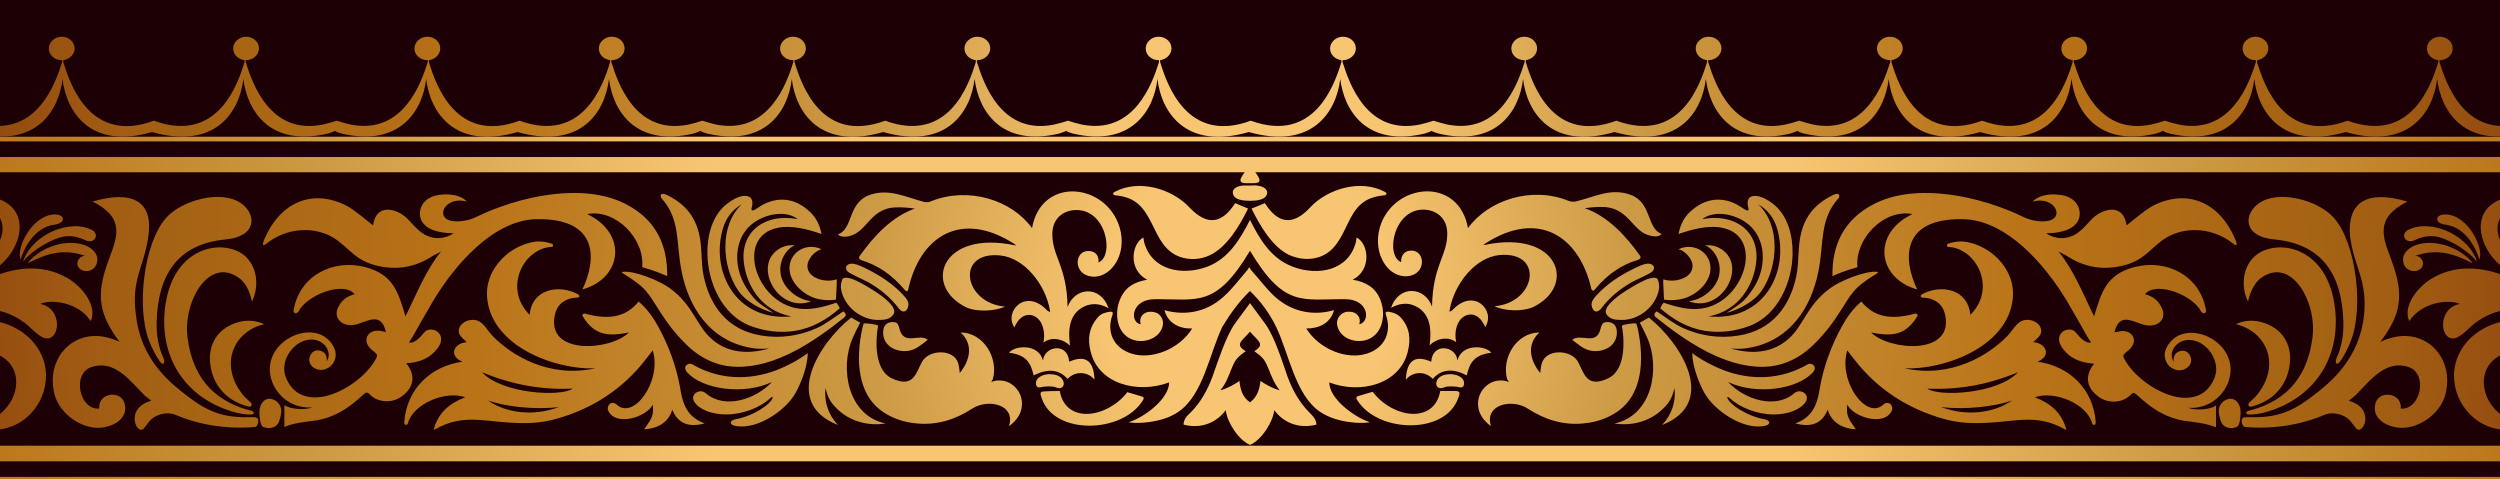
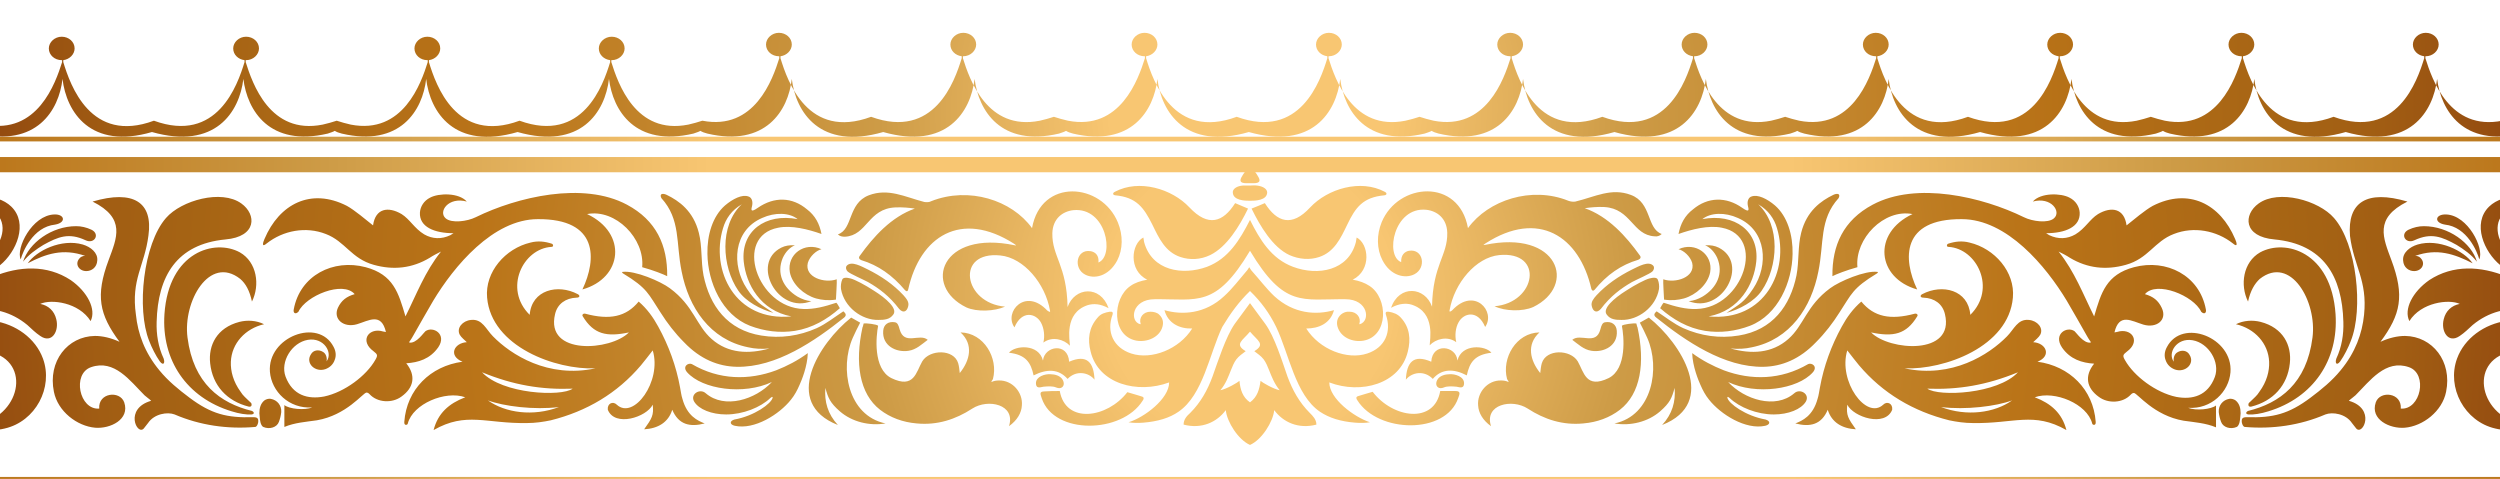
<svg xmlns="http://www.w3.org/2000/svg" version="1.1" id="レイヤー_1" x="0px" y="0px" width="640px" height="122.6px" viewBox="0 0 640 122.6" style="enable-background:new 0 0 640 122.6;" xml:space="preserve">
  <style type="text/css">
	.st0{fill-rule:evenodd;clip-rule:evenodd;fill:#220E07;}
	.st1{fill-rule:evenodd;clip-rule:evenodd;fill:#1C0005;}
	.st2{fill-rule:evenodd;clip-rule:evenodd;fill:url(#SVGID_1_);}
	.st3{fill-rule:evenodd;clip-rule:evenodd;fill:url(#SVGID_2_);}
	.st4{fill-rule:evenodd;clip-rule:evenodd;fill:url(#SVGID_3_);}
	.st5{fill-rule:evenodd;clip-rule:evenodd;fill:url(#SVGID_4_);}
	.st6{fill-rule:evenodd;clip-rule:evenodd;fill:url(#SVGID_5_);}
	.st7{fill-rule:evenodd;clip-rule:evenodd;fill:url(#SVGID_6_);}
	.st8{fill-rule:evenodd;clip-rule:evenodd;fill:url(#SVGID_7_);}
</style>
  <g>
-     <polygon class="st0" points="-147.7,-20.2 -147.7,117.2 320,117.2 787.7,117.2 787.7,-20.2 320,-20.2  " />
-     <polygon class="st1" points="-147.7,189.6 -147.7,-10 320,-10 787.7,-10 787.7,189.6 320,189.6  " />
    <radialGradient id="SVGID_1_" cx="-146.503" cy="966.701" r="1" gradientTransform="matrix(-330.693 0 0 -330.693 -48127.355 319796.688)" gradientUnits="userSpaceOnUse">
      <stop offset="0" style="stop-color:#F8C672" />
      <stop offset="0.42" style="stop-color:#F8C672" />
      <stop offset="0.72" style="stop-color:#CD9B46" />
      <stop offset="1" style="stop-color:#BA7418" />
    </radialGradient>
-     <polygon class="st2" points="-147.7,114.1 320,114.1 787.7,114.1 787.7,118.1 320,118.1 -147.7,118.1  " />
    <radialGradient id="SVGID_2_" cx="-146.503" cy="966.7" r="1" gradientTransform="matrix(-330.802 0 0 -330.802 -48143.297 319908.375)" gradientUnits="userSpaceOnUse">
      <stop offset="0" style="stop-color:#F8C672" />
      <stop offset="0.42" style="stop-color:#F8C672" />
      <stop offset="0.72" style="stop-color:#CD9B46" />
      <stop offset="1" style="stop-color:#BA7418" />
    </radialGradient>
    <polygon class="st3" points="320,122.1 787.7,122.1 787.7,123.3 320,123.3 -147.7,123.3 -147.7,122.1  " />
    <radialGradient id="SVGID_3_" cx="-146.503" cy="966.707" r="1" gradientTransform="matrix(-332.538 0 0 -332.538 -48397.637 321545.031)" gradientUnits="userSpaceOnUse">
      <stop offset="0" style="stop-color:#F8C672" />
      <stop offset="0.11" style="stop-color:#F8C672" />
      <stop offset="0.29" style="stop-color:#CD9B46" />
      <stop offset="0.59" style="stop-color:#BA7418" />
      <stop offset="0.815" style="stop-color:#A56314" />
      <stop offset="0.88" style="stop-color:#A15D13" />
      <stop offset="0.965" style="stop-color:#954D10" />
      <stop offset="1" style="stop-color:#8F440E" />
    </radialGradient>
    <path class="st4" d="M320,74.5c2.8,2.7,5,5.7,6.7,9.2c3.3,6.9,4.9,17.4,11.2,21.7c2.4,1.6,5.3,2.5,9,2.8c1.3,0.1,2.6,0.1,3.8-0.1   c-4-1.3-10.4-6-10.4-10.2c8.1,3.1,18.1,0.4,20.1-7.9c0.8-3.2,0.5-6.2-1.8-8.7c-0.8-0.9-1.9-1.3-3.1-1.5c-0.7-0.1-0.9,0.2-0.7,0.8   c1.5,4.3-0.2,8.4-4.8,9.9c-5.1,1.7-12.2-1-15.6-6.4c3.2,0,6.2-1.3,7.1-4.7c-4.5,1.3-10.3,1-15.3-3.6c-2.1-2-3.8-4.3-5.7-6.4   c-0.3-0.3-0.4-0.6-0.7-1c-0.2,0.3-0.4,0.7-0.7,1c-1.9,2.2-3.6,4.5-5.7,6.4c-4.9,4.6-10.8,4.9-15.3,3.6c0.9,3.4,3.9,4.8,7.1,4.7   c-3.3,5.3-10.4,8.1-15.6,6.4c-4.6-1.5-6.4-5.6-4.8-9.9c0.2-0.6,0-0.9-0.7-0.8c-1.2,0.2-2.3,0.5-3.1,1.5c-2.3,2.6-2.6,5.6-1.8,8.7   c2,8.3,12,10.9,20.1,7.9c0,4.2-6.4,9-10.4,10.2c1.2,0.2,2.5,0.2,3.8,0.1c3.7-0.3,6.7-1.2,9-2.8c6.3-4.3,7.9-14.8,11.2-21.7   C315,80.2,317.2,77.2,320,74.5z M-143,110.6c-3.7,0.2-2.6,2.8-4.8,3.6V114v-0.2v-0.2v-0.2v-0.2v-0.2v-0.2v-0.1v-0.1v-0.1v-0.1v-0.1   v-0.1V112v-0.1v-0.1v-0.1v-0.1v-0.1v-0.1V111v-0.1v-0.1v-0.1v-0.1v-0.1v-0.1V110v-0.1v-0.1v-0.1v-0.1v-0.1v-0.1V109v-0.1v-0.1v-0.1   v-0.1v-0.1v-0.1v-0.1v-0.1v-0.1v-0.1v-0.1v-0.1v-0.1v-0.1v-0.1v-0.1v-0.1v-0.1v-0.1v-0.1v-0.1v-0.1v-0.1v-0.1v-0.1v-0.1v-0.1v-0.1   v-0.1C-146.9,107.2-145.6,109.4-143,110.6z M265.2,98.1c0-1.7,2.3-2.4,3.7-2.3c1.2,0,2.4,0.4,3,1.2c0.7,1,0.5,2-0.3,2.3   c-0.3,0.1-0.7,0.1-1.2-0.1c-0.9-0.4-2.2-0.3-3.3-0.2C266.2,99.2,265.2,99.5,265.2,98.1z M14.1,57.5c-5.7,0.6-8.3,7-8.8,8.9   C4,63.6,8.2,55.1,13.9,54.9C16.6,54.8,17,57,14.1,57.5z M66.4,105.8c0-1.3,0.3-2.5,1.3-3.3c0.4-0.3,1.1-0.5,1.6-0.4   c1.7,0.3,2.8,1.7,2.7,3.4c-0.1,0.9-0.3,1.7-0.6,2.5c-0.5,1.4-2.4,2-4,1.3c-0.3-0.1-0.6-0.7-0.7-1.1   C66.5,107.4,66.5,106.6,66.4,105.8z M-24.7,99.4c-7.4,2.6-13.8-4.1-9.3-11.8C-34.7,92.1-28.9,98.7-24.7,99.4z M5.9,67   c1.4-1.8,3.4-3.2,5.2-4.3c3.8-2.1,6.5-3.2,10.8-1.2c2.3,1.1,3.8-1.6,1.5-2.7c-1.3-0.6-2.6-0.9-3.9-0.9C13.2,57.9,7.4,62.2,5.9,67z    M-91.6,53.5c1.2-0.4,2.1,0.2,2.5,1.3c0.8,2.7-1.3,7.5-3.8,7.2C-96.4,61.6-95.4,54.8-91.6,53.5z M237.5,87   c-1.5,1.1-2.9,2.5-4.9,2.8c-3.2,0.5-6.8-1.3-6.5-5.1c0.1-1.6,1.3-2.5,3-2.2c0.6,0.1,0.9,0.6,1.2,1.8   C231.5,88.6,235.4,85.2,237.5,87z M-147.7,58.1c0.1-0.6,1.2-1,1.6-1.5c1.4-1.8-1.3-2.8-1.6-4v-1.8c1.4,0.6,2.4,0.3,1.9-0.7   c-0.6-1.2-1.7-1.2-1.9-2.9v-3.1c0.6,2.3,2.3,4.3,3.8,5.4c1.1,0.8,1.6,1.7,1.3,2.4c-0.2,0.5-0.7,1.2-2.8,1.1   c1.8,1.3,1.9,2.6,1.2,3.8c-1.1,1.9-2.2,0.9-3.5,4.3V58.1z M207.7,77.1c-8.6,3.4-15.6-9.7-7.7-13.7c1-0.5,2.1-0.7,3.5-0.6   c-1.3,0.5-2.4,1.7-3.1,3.2c-1.7,4,0.1,7.7,3.7,9.9C205.3,76.6,206.5,77,207.7,77.1z M222.2,69c3.4,1.7,6.5,3.8,9.1,6.6   c0.7,0.8,1.5,1.7,1.2,2.8c-0.3,1.3-1.2,1.9-2.3,0.7c-2.5-3.3-5.2-5.3-8-6.9c-1.1-0.6-4.6-2.1-5.2-2.7c-0.5-0.5-0.5-1.1-0.3-1.4   C217.9,66.6,220.7,68.3,222.2,69z M21.8,65.5c-0.7,0-1.2,0.3-1.5,0.7c-1.2,1.4-0.1,3.2,1.8,3.2c1.3,0,2.7-0.9,2.8-2.7   c0.2-2-1.7-3.5-3.7-4.1C15.7,61,9.3,64.2,7.1,67.4C11.7,65,16.1,63.5,21.8,65.5z M-146.5,94.7c-0.3,3.4-1,7.9,0.6,10.9   c1.5,2.9,4,4.9,7.6,5c2.5,0.3,5.9-1.7,7.1,0.2c0.4,0.6,0.9,0.4,0.9-0.1c0.1-4.3-5.3-3.9-8.2-3.9c-4.8,0.1-7.4-4.1-5.3-5.4   c0.5-0.3,1-0.8,0.6-1.5C-144.4,98.3-145.4,96.7-146.5,94.7z M224.9,81.9c1.5,0,2.9-0.1,3.8-1.4c1.1-1.5-1.8-4.1-5-6.1   c-2.3-1.5-4.8-2.8-5.9-3.1c-1.1-0.3-2-0.3-2.2,0.3c-0.3,0.7-0.4,1.6-0.3,2.4C216.1,78.6,220.6,82,224.9,81.9z M273.3,97   c-2.3-2.6-5.3-2.6-8.7-0.9c-0.7-3.3-2-5.3-6.3-5.8c1.5-1.9,7.6-2.4,8.7,2c0.4-3.8,6.4-4.7,6.7,0.3c4.6-2,6.3,0.2,6.5,4.6   C278.7,95.3,275.5,94.7,273.3,97z M210.3,63.8c-4.3-2-8.9,1.3-8.1,5.9c0.6,3.1,3.6,5.8,6.7,6.7c1.5,0.4,3.1,0.6,5.1,0.3   c0-0.4,0.3-4.7,0.2-5.2c-3.1,1.1-8.3-0.5-7.4-4.2C207.3,65.6,209,64.1,210.3,63.8z M271.3,100.1c1.5,8.5,12.1,7,17.3,0.3   c1.3,0.4,2.5,0.7,3.7,1.1c0.7,0.2,0.5,0.7,0.2,1.1c-5.3,8.4-22.6,8.8-25.8-0.6c-0.3-1-0.8-1.8,0.7-1.8   C268.7,100.1,270,100.1,271.3,100.1z M-131.4,53.5c-0.8-4.1-9-3.9-11.1,0.8c-0.8,1.7-0.6,3.4-0.9,5.2c-0.1,1.5-0.5,2.5-0.9,2.1   c-1.4-1-3.4-0.4-3.4,3.5v10.1c1.7-2.3,2.2-1.9,0.2-3.2c0.9-0.4,2.9-1.1,4.2-3.4c0.6-1,0.8-1.3,0.2-2.5c-0.3-0.7-0.2-1.1,0.5-1.4   c1.8-1,2.9-2.5,3.1-4.6c0.1-1,0.3-2,0.4-3C-138.7,52.7-134,53-131.4,53.5z M-23,88.2c-2.2-3.2-8.7-5.7-9.9-1.7   c-0.9,3,2.7,7.4,4.6,9.3C-22.2,101.9-19.9,92.7-23,88.2z M67.6,83c-2-1-4.3-1.1-6.3-0.6c-5.8,1.5-8,6-7.5,10.6   c0.6,5.7,4.3,9.7,9.9,11.1c0.5,0.1,0.8-0.2,0.7-0.7c-0.1-0.3-0.3-0.4-0.5-0.6c-0.9-0.9-1.7-1.5-2.3-2.5c-1.9-2.6-2.6-5.3-2.5-7.7   C59.3,87.9,62.8,84.1,67.6,83z M-18,51.5C-9.1,55-6,63.2-11.2,72.3c-2.7,4.7-6.9,10.1-9.4,12.8c-0.9,1-1.6,0-1.4-0.6   c2.8-6.4,9.6-12.7,6.5-22.3c-1.5-4.5-3.6-6.7-6.5-10.1c-0.5-0.7-0.3-1.1,0.1-1.3C-20.9,50.2-18.9,51.1-18,51.5z M-9.4,73   c3.8-1.6,7-3.1,9.4-5.1c4.2-3.4,7.3-10.7,2.9-15c-3.8-3.7-11.7-3.4-13.6,1.7c-0.4,1.1-0.1,2.4,1.5,1.6c2.3-1.2,4,0.9,4.5,3.9   C-3.9,65.6-6.4,68.9-9.4,73z M-0.4,62.3c0.6-3.5-0.7-7.9-4.6-9.4C0.3,53.5,2,58-0.4,62.3z M211.3,99.3c0.7,2.6,1.2,3.8,3.7,6   c3.1,2.7,7.6,3.8,11.7,3.1c-9.7-2-11.8-14.2-8.4-21.9c0.6-1.3,1.2-2.6,1.9-3.9c-0.9-0.5-1.8-1-2.3-1.3c-8.2,6.5-17.9,21.8-3.4,27.5   C211.9,106,211,102.8,211.3,99.3z M197.2,101.9c-2.5,2.4-7,4.2-11.3,4.2c-3.7,0-7-1.3-8.2-3.3c-1.1-1.9,1.5-3.5,3-2.1   c4.8,4.1,12.7,1.6,16.9-2.9c-7.2,3.4-17.8,1.9-21.7-2.5c-1.3-1.5,0.3-2.5,1.2-2.1c7,4.1,14.6,4.2,21.6,1.6c2.8-1.1,5.5-2.5,8.1-4.4   c-0.1,3.4-1.6,7-2.1,8.1c-0.6,1.4-1.3,2.7-2.2,3.8c-3,3.8-9.4,7.8-14.4,6.7c-1.3-0.3-1.4-1.2-0.1-1.6c5.1-0.9,9.5-4.1,9.8-5.6   c0-0.1,0-0.2-0.2-0.2C197.6,101.7,197.4,101.7,197.2,101.9z M316.2,52c1.1,0.5,2.2,0.9,3.3,1.4c-2.2,4.5-5.4,9.8-9.7,11.9   c-2.5,1.2-5.2,1.3-7.6,0.5c-3.9-1.3-5.5-4.8-7.2-8.3c-2.2-4.4-4.1-7-9.5-7.5c-0.7-0.1-0.7-0.6-0.1-0.9c6.2-3.3,14.6-0.8,19.1,4   C309.3,58.2,313.1,56.9,316.2,52z M64.5,77.2c2.1-4.2,1.3-10.1-3.1-12.6c-6.4-3.5-18.2-0.2-19.3,15.8c-0.8,11.8,5.7,21.4,17.2,24.9   c1.9,0.6,3.8,0.9,5.1,0.8c0.8-0.1,0.7-0.6,0.1-0.9c-8.1-2-15-7-16.5-18.8c-1.2-9.2,5.6-21.2,13.5-15C62.9,72.6,63.9,74.4,64.5,77.2   z M23.2,82.2c-3-4.8-10.1-5.7-12.9-4.4c2.1,0.4,3.6,1.8,4.1,3.9c0.8,3-1.1,6.4-4.1,4.3c-1.2-0.8-2.2-1.8-3.3-2.8   c-8.2-6.8-19.4-4.7-25.3,3.8c-1.1,1.6-2.2,0-1.5-0.8c4.6-7.1,10-12.1,18.1-15.4c6.6-2.7,13.7-3.1,19.8,0.9   C22.4,74.7,24.7,79.2,23.2,82.2z M-28.7,76.4c-0.4-2.1-3.5-5.6-6.6-5.2c-1.3,0.2-2.7,0.1-4-0.6c3.7-6.5,11.8-6.2,14,0.3   c0.9-2.6,0.1-6.1-1.8-9c-3.1-5-8.4-7.7-14.2-5.5c8.1-8.9,23-5.6,23.7,10.7c0.3,7.1-3.9,13.5-7.2,18c-1-0.9-2.7-1.9-4.8-1.9   c-0.9-3.7-3.4-4.7-6.6-5.7C-35.6,75.9-33,73.6-28.7,76.4z M40.9,92.5c-1-1.4-2.1-3.6-2.7-5.2c-3.3-8.2-1.5-24.9,4.3-31.5   c3.9-4.5,14.2-7.4,19.3-3.7c3.9,2.8,4,8.5-4.1,9.2c-12.5,1.2-17.3,9.4-17.6,21.1c-0.1,3.2,0.4,6.4,1.8,9.4   C42.3,93,41.8,93.7,40.9,92.5z M-14.8,101.9c3.9-5,0.5-8.7-5.7-8.3c0.8-1.5,1.3-2.9,2.1-4.1c9.1-12.3,25.6-8.1,29.4,2.3   c2.7,7.4-1.9,16.1-9.8,17.9c-2,0.5-4.2,0.5-6.5,0c-1.2-0.4-1.6-0.8-0.1-1.1c11.3-2.7,13.4-17,1.8-18.7c3,1.8,5,7,0.3,10.8   c-1-3-2.9-6.7-5.9-7C-7.7,97.3-9.1,101.6-14.8,101.9z M194,53.2c-0.3,0.2-1,0.7-1.4,0.7c-0.5-0.1,0-1.1,0-1.6c0.1-1-0.3-1.8-1-2   c-1.6-0.6-4,0.6-6,2.3c-3.2,2.8-4.6,7.6-4.5,12.4c0.1,7.2,3.7,15.6,10.9,18.4c3.7,1.4,7.6,1.9,11.5,1.3c4.4-0.7,8.2-2.9,11.5-5.8   c-0.4-0.7-0.6-1.1-0.9-1.4c-3,1-5.7,1.7-8.4,1.6c-11.9-0.3-18-18.6-6.5-20.8c3.4-0.7,7.7,0.4,11.1,1.6c-0.5-2.6-1.6-4.7-3.7-6.3   C202.8,50.4,198.2,50.3,194,53.2z M202.6,81c-8-1.5-11.6-8.3-12.2-14c-0.8-7.8,5.5-12.5,13.8-10.9c-2.1-1.7-5.8-1.8-9.1-0.3   c-7.4,3.2-7.9,12.1-3.9,18.1c2.4,3.6,3.4,3.9,6.8,6.2c-3.3-0.9-7.1-2.9-9-5.7c-4.2-6.1-4.9-16.7,0.9-22.1c-2.6,1.5-4.1,3.7-4.8,6.1   C181.8,69.2,188.2,82.4,202.6,81z M215.9,79.7c-2.3,1.5-4.4,3.2-6.8,4.3c-4.5,2-9.3,2.7-14.2,1.9c-8.7-1.4-13.2-7.6-14.8-15.4   c-0.7-3.7-0.3-7.4-1.2-10.9c-1.4-5.6-5.1-8.2-8.2-9.7c-0.8-0.4-2-0.5-1.4,0.8c5,5.5,3.7,11.5,5.2,18.8c1.8,9.2,7.2,17.4,17,19.4   c1.7,0.4,3.6,0.5,5.5,0.3c-5.3,1.5-10.6,1.3-14.8-2.4c-4-3.5-4.6-8.5-10.7-13c-2.4-1.8-9-4.6-12.1-4.2c-0.2,0-0.2,0.2,0.1,0.4   c6.3,3.8,6.5,5.3,9.6,10c1.7,2.7,3.7,5.3,6,7.6c4.2,4.4,8.8,6.2,13.5,6.3c10.1,0.2,20-6.6,27.5-12.6   C216.8,80.7,216.5,80.2,215.9,79.7z M245.7,95.5c-0.1-1-0.2-1.8-0.4-2.5c-1.1-3.7-7.3-3.6-9.2-0.5c-1.6,2.8-2.1,7.1-7.9,4.3   c-4.8-2.4-3.9-10.9-3.4-13.4c-0.3-0.4-3.1-0.7-3.7-0.6c-0.1,0.3-0.2,0.9-0.3,1c-2,9.1-0.8,17,4.5,21.1c2.6,2,5.8,3.2,9.4,3.5   c5.2,0.5,9.9-1,14.2-3.8c4-2.6,11.2-1.1,9.4,4.5c2.1-1.5,3.2-3.4,3.3-5.3c0.3-3.3-2.4-6.5-5.9-6.4c-0.6,0-1.3,0.1-1.9,0.4   c0-0.3,0.3-0.5,0.4-0.8c1.4-5.3-2.3-11.8-8.3-11.9C249.3,88.2,248.3,92.3,245.7,95.5z M23.7,51.6c8.6,4.3,6.2,9.3,4.1,15   c-3.4,9.1-2.4,13.9,2.8,20.9c-2.2-1-4.3-1.5-6.3-1.5c-7,0.1-12.1,6.5-10.5,14.3c1,5,5.9,8.8,10.6,9.2c3.8,0.3,8.9-2.1,7.4-6.5   c-1.1-3.1-6.7-2.5-6.4,1.6c-5.1,0.4-7-8.9-2.1-10.6c6-2.1,10,3.5,13.7,7.2c0.3,0.3,1.3,1,1.7,1.4c-7,2-3.6,9-1.9,7.1   c0.4-0.5,0.7-0.9,1.1-1.4c1.6-2.4,5-2.9,6.8-2.2c6.5,2.8,13.6,3.8,20.6,3.2c0.4,0,0.7-0.6,0.8-1.2c0.1-1-0.2-1.3-1.3-1.3   c-6.7,0.2-10.7-0.8-16.3-5c-2.8-2.1-5.5-4.3-7.7-7c-3.8-4.6-5.5-9.4-6-14.2C33.5,71.5,37,68.1,38,60.3   C39.2,51.8,34.2,48.5,23.7,51.6z M264.2,58.4c2.3-12.9,17.8-11.7,22-1.4c1.3,3.2,1.3,6.8-0.2,9.7c-2.2,4.1-5.9,4.8-8.2,3.6   c-3.1-1.6-2.3-6.6,1.4-6c1.2,0.2,2.2,1.1,2,2.9c4.2-1.7,2-14.2-6.4-13.4c-2.8,0.3-5.3,2.2-5.4,5.9c-0.1,6,3.7,8.2,3.9,18.9   c1.8-5.1,8.4-5.7,10.5,0.3c-2.2-1.2-3.9-1.2-5.3-0.8c-6.2,2-4.6,9.1-4.6,10.4c-1.5-1.6-4.5-2.5-6.8-0.8c0.4-1.6,0.2-3.6-0.6-5.1   c-1.3-2.4-4.9-3.3-6.8,1.2c-2.8-3.9,2.8-10.3,8.4-4.3c0.2,0.1,0.9,0.7,0.7,0c-1.2-6.9-6.7-13.5-12.7-14.1   c-11.6-1.2-9.5,12.2,1.2,13.1c-2.7,1.2-7.2,1.4-9.9,0.2c-11.3-5.5-6.5-19.9,12.4-15.9c0.6,0.1,0.2-0.1-0.2-0.4   c-13.6-8.7-24.1-1.9-27.1,11.7c-0.1,0.5-0.4,0.6-0.8,0.2c-3.3-3.9-6.9-6.4-11.2-7.7c-0.5-0.2-0.8-0.6-0.4-1.1   c3.5-4.9,8.1-10,14.1-12.1c-1.3-0.2-3.3-0.4-5-0.3c-7,0.3-7.2,7.2-12.9,7.5c-0.7,0-1.3-0.1-1.8-0.6c3.9-1.3,2.5-7.9,7.9-10   c5-1.9,9.2,0.4,14.2,1.7c0.6,0.1,1.3,0.1,1.8-0.2C248,47.7,259,51.2,264.2,58.4z M-115.8,77.6c0.9-2.4,0.5-4.7-0.5-6.5   c-4-6.7-14.3-0.5-8.4,6.1c1.4,1.6,3.8,2.4,5.4,2.3c-10.3,5-20.2-13.5-2.2-21.8c7.6-3.5,17.6-3.2,24.7-0.2c0.6-1.3,1.3-2.6,2-4   c-10.2-4.4-23.8-4.5-33.6,1c-10.7,6-16.8,17.3-17.3,29c-0.4,7.3,2,14.7,7,19.1c9.5,8.4,25.7,0.6,32.6,7.3c1.8,1.7,1.5-0.2,1-1.8   c-2.7-8.1-11.3-7.5-18.1-7.7c-14.5-0.4-20.9-13.3-15.9-25.6c-2.1,10.5,0.7,21,12.4,23.8c3.5,0.8,7.4,0.6,11.3-1   c2-1.1,3.9-0.6,5.5,0.9c2.9,2.8,5.9,0.5,4.9-2.9c-0.8-2.8-4.7-4.5-6.7-3.9c0.7-1.5,3.6-0.5,4.3-0.2c2.7,1.1,3.1-2,0.2-3.8   c-7.8-4.9-16.4,5.5-22.2,3.2c1.6-0.3,5-1.3,5.4-2.7c-11.9,3.4-15.3-7.8-12.8-17c0.6,9.5,7.9,15.4,17.5,14.5   c5.9-0.5,10.9-4.1,13.3-8.9c1.6-3.1,2.7-9.3,0.1-12.1c0,1.7-0.3,4.2-1.1,5.7c-0.8-8-8.5-8.8-11.9-8.5   C-112.5,65.2-110.9,73.2-115.8,77.6z M135.6,80.6c-6.8-6.7-1.7-17,5.6-17.4c0.5,0,0.5-0.6,0.1-0.8c-1.8-0.6-3.6-0.8-5.5-0.3   c-6.4,1.5-11.7,7.5-11.1,14.1c1.1,12.6,17.6,18.5,27.7,18.1c-12.1,2.6-21.6-3.5-26.2-8.2c-1.8-1.8-2.7-4.5-5.6-4.2   c-2.2,0.2-3.8,2.1-2.9,3.8c0.4,0.7,1.2,1.3,1.8,1.9c-3.3,0.2-4.8,3.5-1.1,5c-8.2,1.1-14.3,7.1-14.9,15.4c-0.1,1.1,0.9,0.8,0.9,0.4   c1.3-5,9.6-8.5,14.7-6.7c-4.2,1.6-7,4.1-8.1,8.4c8.4-4.8,13.4-1.6,24-1.8c2,0,4.1-0.3,6-0.7c9.2-2.3,17-6.9,23.1-14.1   c1-1.2,1.9-2.4,3-3.8c2.4,7.9-4.9,17.9-9.2,13.9c-1-1-2.5-0.3-2.3,1.3c1.8,4.5,9.9,1.9,11.5-1.3c0.3,2.7-0.2,3.5-2.2,6.3   c3.6-0.2,6.2-1.8,7.2-5c1.6,3.8,4.5,4.5,8.3,3.5c-1.8-0.7-4.5-1.9-5.7-6.3c-0.3-0.9-0.4-1.9-0.6-2.9c-1-5.5-2.9-10.7-5.6-15.6   c-1.3-2.4-2.9-4.6-5-6.4c-3.2,3.9-7.4,4.8-13.7,3.1c-0.5-0.1-0.9,0.3-0.6,0.7c2.8,4.6,6.1,5.3,11.8,4.1c-4.6,4.7-21.5,6-18.9-4.7   c0.6-2.6,2.7-4.1,5.5-4.2c0.9,0,0.9-0.6,0.3-0.9C142.8,72.6,136.1,74.2,135.6,80.6z M146.6,99.5c-2.9,2.1-18,1.4-23.2-4.2   C131.4,98.6,138.7,99.8,146.6,99.5z M143.1,104.2c-6.6,2.5-13.7,1.5-18.2-1.7C128.9,104,136.8,105,143.1,104.2z M108.9,84.8   c-0.4,0.3-2.3,3.2-4.1,2.9c-0.1,0,0-0.3,0.2-0.5c0.3-0.4,0.5-0.8,0.8-1.3c1.7-3,3.4-6,5.1-8.9c5.3-8.8,15.3-20.9,26.8-20.9   c15.5-0.1,15.1,10.2,11.4,18c10.3-2.9,11.6-14.4,1.2-19.3c7.3-1.4,14.8,6.3,14.1,13.6c2.9,0.8,5.4,1.8,6.4,2.3   c0.1-7.9-2.8-14.3-10.3-18.3c-11.2-6-28.1-2-38.7,3.2c-2.2,1.1-6.2,1.6-7.7,0.3c-2-1.7,0.7-5.6,5.4-4.3c-2-2.3-7.2-2.2-9.4-1   c-1.6,0.8-2.5,2.3-2.6,3.8c-0.2,3.7,3.7,5.3,8.6,5.3c-0.2,0.1-0.5,0.3-0.8,0.5c-2.3,1.1-4.6,1-6.7-0.2c-2.5-1.5-3.7-3.9-5.8-5.2   c-3.4-2-6.7-1.5-7.3,2.9c-1.9-1.5-4.7-3.9-6.7-5c-9.2-4.7-17.3-0.5-21.1,8.5c-0.4,0.9-0.8,2.3,0.6,1.1c4.2-3.3,10-4.4,15.1-2.4   c5,1.9,6.5,6.3,12.3,7.9c5,1.4,9.8,0.9,14.3-1.8c0.9-0.6,1.9-1.1,2.9-1.6c-4.1,5.1-6.3,11-9.1,16.6c-1.8-6.1-3.1-10.7-10.2-12.6   c-8.3-2.2-16.8,2.1-18.4,10.8c-0.2,0.9,0.4,1.4,1.2,0.6c1.9-4.1,11.4-8,14.4-4.5c-2.1,0.6-3.4,1.6-4.3,3.5C85.2,81.7,88,84,91.4,83   c3-0.9,6.2-3.1,7.4,2c-0.6-0.1-1-0.2-1.4-0.3c-3.3-0.5-5.2,2.7-1.8,5.2c1,0.8,1.2,1,0.5,2.2c-2.3,4.1-7.9,8.3-13.1,9.4   c-4.2,0.8-8.1-0.3-9.9-5.1c-1.4-3.8,1.6-8.7,5.7-9.4c4.1-0.7,6.5,3.3,4.8,5.5c0.2-1-0.2-2-0.9-2.4c-1.1-0.7-2.5-0.5-3.1,0.6   c-1.5,2.3,1.1,4.7,3.7,3.8c1.1-0.4,2-1.2,2.4-2.4c0.4-1,0.3-2.2-0.3-3.3c-3.9-7.6-17-2.5-16.3,6.4c0.4,5,4.9,9.5,10.8,9.1   c-1.9,0.8-5.9,0.4-7.1-0.6c0,0.4,0,5.6,0,5.6c2.6-1.1,5.5-1.3,8.3-1.7c7.6-1.3,11.8-7,12.7-7.1c0.3,0,0.5,0.1,0.8,0.4   c2,2.2,5.8,2.4,8.2,0.6c3.2-2.3,3.7-5.4,1.2-8.5c3.1-0.2,6.1-1.1,8.2-4.1C114.5,85.5,110.8,83.4,108.9,84.8z M-40.6,92.3   c-0.9-4.1-4.2-4.1-7-3.6c7.4,5.7,2.5,13.7-6.4,13.3c-2.3-0.1-4.7-0.5-6.8-2.2c5.8,1.7,14.2-0.9,9.3-10.5   c-3.7,9.2-17.3,8.2-19.9-5.8c1,0.6,1.8,1.2,2.6,1.8c6.2,4.7,12.7,4.2,19.6,1.4c3-1.2,4.5-0.9,7,0.7c-0.8-2.4-0.9-4.6-3.2-6.1   c-0.7-0.5-1.1-0.7-0.5-1.9c3.6-6.4,0.8-10.4,1.9-13.6c1.2-3.6,6.1-4.5,9.4-3.8c-2.6-5.9-10.5-6-13.3,0.2c-2.1-9.3-14.1-14-21.1-5.2   c6.9-1,13.6-0.5,17.1,7.7c2.1,4.8,1.4,10.3-1.1,14.4c-0.1,0.2-0.2,0.3-0.3,0.3c-0.1,0-0.1-0.1,0-0.3c1.6-4.4,1.8-7.6,1.4-10   c-1-5-5.3-8.9-9.4-9.3c-3-0.3-5.6,1.5-6.2,4c-0.5,2.2,0.9,6,3.7,5.7c2.1-0.2,2.7-2.1,1.2-3.8c-1.4-1.5,1.7-2.8,3.4-1.2   c6.4,6.4-0.6,17.5-9.2,15.2c-3.4-0.9-4.1-2.8-5.3-5.8c-2.1-5.6-3.5-8-7.7-11.3c5.6,1.5,10.3-0.8,11.1-4.4c1.1-4.4-2.9-7.1-7.6-7.5   c-2.5-0.2-7.7,0.1-7.4,3.6c0.2,2.6,4.8,3.3,5.7,0.9c0.4-1.1-0.2-2.6-2-3c8.3,0,7.8,6.5,4.3,7.5c-2.8,0.8-7.4-0.5-9.4-2.6   c-0.5-0.3-0.9-0.2-1.1,0.4c-0.4,0.8-1.3,2.4-1.7,3.2c-0.4,0.7,0,1,0.4,1.5c1.8,3,0.9,8.3-2.7,9.7c-2.4,0.9-5-0.1-5.1-2.3   c3.6-0.1,4.1-3.2,3-4.8c-1.5-2.1-4.6-2-6.1,0.1c-2.7,3.6,1,10,5.8,10.7c2.8,0.4,5.9-0.7,7.8-3c2.3-2.8,2-6.3,1.1-7.8   c5.7,4.7,8.9,14,8.9,22.2c0,6.2-2.4,15.3-10.6,14.3c-2.9-0.4-5.5-2.6-6.1-7.2c-3.6,7.4,1,12,8.2,10.4c-2.8,2.7-9.4,1.6-11.5-1.8   c-2.3-3.9-2.5-7.9-0.5-11.9c1.4-2.9,4.8-4.5,7.4-3.1c-4,2.8-0.3,6.7,2.7,5.8c5.8-1.9,3.1-12.8-9.7-8.4c-0.1-1.9-1.3-3.2-3.3-2.9   c2.1,2,0.5,4.3-0.4,6.6c-2.2,5.4-1.9,11.2,0.6,15.3c4.4,7.1,15.5,6.9,20.9,1.2c3-3.2,4.3-7.9,4.7-13c0.7,1.6,1.3,3.3,2.2,4.8   c2.7,4.1,2.7,11.4-3.1,12.7c3.3,1.4,7,0.8,8.6-2.2c0.6-1,0.7-2.3,1-3.5c5,4.5,11,7,17.8,4.4c6.5-2.5,15.9-4.7,20.5,2.1   c1.4-2,0.1-4.5-1.3-5.3c3.6-0.8,6.6,2.6,8.1,6c3.9-5.8-2-10.2-7.8-10.2c-1.1,0-2.2,0.1-3.6-0.3c-2.8-0.8-5.2-3.2-5.6-5.7   c-0.4-2.1,0.5-4,0.5-6.1c0.1-3.2-0.4-7.9-7-7.6C-40.1,84.9-39.4,88.3-40.6,92.3z M320,46.9c1.2,0,3.1,0.2,2.2-1.5   c-0.5-1-1.7-2.5-2.2-2.9c-0.5,0.4-1.7,1.9-2.2,2.9C316.9,47.1,318.8,46.9,320,46.9z M320,51.4c1.4,0,4.3-0.1,4.4-2.1   c0-0.9-1-1.6-2.6-1.8c-0.7-0.1-1.3,0-1.8,0c-0.4,0-1.1,0-1.8,0c-1.6,0.1-2.7,0.9-2.6,1.8C315.7,51.3,318.6,51.4,320,51.4z    M320,113.9c-3-1.3-5.9-5.9-6.2-8.9c-2.3,3.1-6.2,4.9-10.8,3.7c0-1.3,0.8-2.2,1.7-3c2.7-2.7,4.4-5.8,5.7-9.3   c1.4-3.9,3.4-10.2,5.7-13.5c1.3-1.8,2.6-3.5,3.9-5.3c1.3,1.8,2.6,3.5,3.9,5.3c2.4,3.3,4.3,9.5,5.7,13.5c1.3,3.5,3,6.6,5.7,9.3   c0.8,0.8,1.7,1.7,1.7,3c-4.6,1.2-8.5-0.6-10.8-3.7C325.9,108,323,112.6,320,113.9z M320,84.9c1.9,2.3,4.1,3.2,1.1,5   c0.9,0.7,1.7,1.2,2.4,2.1c0.6,0.8,1,1.8,1.4,2.8c0.6,1.5,1.3,3.4,2.7,5.1c-1.6-0.3-4.5-2-4.9-2.4c-0.3,2.2-0.8,4.1-2.7,5.5   c-1.9-1.3-2.5-3.3-2.7-5.5c-0.4,0.4-3.3,2.1-4.9,2.4c1.4-1.6,2.1-3.6,2.7-5.1c0.4-1,0.8-2,1.4-2.8c0.7-0.9,1.5-1.4,2.4-2.1   C315.9,88.1,318.1,87.2,320,84.9z M320,64.2c-8.8,14.7-13.4,12.3-24.4,12.4c-5.9,0-6.5,5.7-3.7,6.4c0.1,0,0.1,0,0.1-0.1   c-0.5-1.6,0.7-3.1,2.5-3.1c0.8,0,1.7,0.2,2.2,0.7c1,0.9,1.2,2,0.9,3.1c-0.7,2.7-3.9,4.1-6.7,3.6c-6.4-1.2-6.2-10.8-1.5-14   c1.1-0.8,2.6-1.3,4.3-1.6c-4.9-2.4-4.1-9.2-1-10.8c0.1,0.4,0.1,0.8,0.2,1.2c2,7.3,9.8,8.6,16.1,6.3c5.5-2.1,8.4-6.9,11-12   c2.5,5,5.4,9.9,11,12c6.4,2.4,14.2,1,16.1-6.3c0.1-0.4,0.1-0.8,0.2-1.2c3.1,1.6,3.9,8.3-1,10.8c1.7,0.3,3.1,0.8,4.3,1.6   c4.8,3.1,4.9,12.8-1.5,14c-2.8,0.5-5.9-0.8-6.7-3.6c-0.3-1.1-0.1-2.2,0.9-3.1c0.6-0.5,1.4-0.8,2.2-0.7c1.8,0,3,1.5,2.5,3.1   c0,0.1,0,0.1,0.1,0.1c2.8-0.8,2.2-6.4-3.7-6.4C333.4,76.5,328.8,78.9,320,64.2z M783,110.6c3.7,0.2,2.6,2.8,4.8,3.6V114v-0.2v-0.2   v-0.2v-0.2v-0.2v-0.2v-0.1v-0.1v-0.1v-0.1v-0.1v-0.1V112v-0.1v-0.1v-0.1v-0.1v-0.1v-0.1V111v-0.1v-0.1v-0.1v-0.1v-0.1v-0.1V110   v-0.1v-0.1v-0.1v-0.1v-0.1v-0.1V109v-0.1v-0.1v-0.1v-0.1v-0.1v-0.1v-0.1v-0.1v-0.1v-0.1v-0.1v-0.1v-0.1v-0.1v-0.1v-0.1v-0.1v-0.1   v-0.1v-0.1v-0.1v-0.1v-0.1v-0.1v-0.1v-0.1v-0.1v-0.1v-0.1C786.9,107.2,785.6,109.4,783,110.6z M374.8,98.1c0-1.7-2.3-2.4-3.7-2.3   c-1.2,0-2.4,0.4-3,1.2c-0.7,1-0.5,2,0.3,2.3c0.3,0.1,0.7,0.1,1.2-0.1c0.9-0.4,2.2-0.3,3.3-0.2C373.8,99.2,374.8,99.5,374.8,98.1z    M625.9,57.5c5.7,0.6,8.3,7,8.8,8.9c1.3-2.8-2.9-11.3-8.5-11.5C623.4,54.8,623,57,625.9,57.5z M573.6,105.8c0-1.3-0.3-2.5-1.3-3.3   c-0.4-0.3-1.1-0.5-1.6-0.4c-1.7,0.3-2.8,1.7-2.7,3.4c0.1,0.9,0.3,1.7,0.6,2.5c0.5,1.4,2.4,2,4,1.3c0.3-0.1,0.6-0.7,0.7-1.1   C573.5,107.4,573.5,106.6,573.6,105.8z M664.7,99.4c7.4,2.6,13.8-4.1,9.3-11.8C674.7,92.1,668.9,98.7,664.7,99.4z M634.1,67   c-1.4-1.8-3.4-3.2-5.2-4.3c-3.8-2.1-6.5-3.2-10.8-1.2c-2.3,1.1-3.8-1.6-1.5-2.7c1.3-0.6,2.6-0.9,3.9-0.9   C626.8,57.9,632.7,62.2,634.1,67z M731.6,53.5c-1.2-0.4-2.1,0.2-2.5,1.3c-0.8,2.7,1.3,7.5,3.8,7.2   C736.4,61.6,735.5,54.8,731.6,53.5z M402.5,87c1.5,1.1,2.9,2.5,4.9,2.8c3.2,0.5,6.8-1.3,6.5-5.1c-0.1-1.6-1.3-2.5-3-2.2   c-0.6,0.1-0.9,0.6-1.2,1.8C408.6,88.6,404.6,85.2,402.5,87z M787.7,58.1c-0.1-0.6-1.2-1-1.6-1.5c-1.4-1.8,1.3-2.8,1.6-4v-1.8   c-1.4,0.6-2.4,0.3-1.9-0.7c0.6-1.2,1.7-1.2,1.9-2.9v-3.1c-0.6,2.3-2.3,4.3-3.8,5.4c-1.1,0.8-1.6,1.7-1.3,2.4   c0.2,0.5,0.7,1.2,2.8,1.1c-1.8,1.3-1.9,2.6-1.2,3.8c1.1,1.9,2.2,0.9,3.5,4.3V58.1z M432.3,77.1c8.6,3.4,15.6-9.7,7.7-13.7   c-1-0.5-2.1-0.7-3.5-0.6c1.3,0.5,2.4,1.7,3.1,3.2c1.7,4-0.1,7.7-3.7,9.9C434.7,76.6,433.5,77,432.3,77.1z M417.8,69   c-3.4,1.7-6.5,3.8-9.1,6.6c-0.7,0.8-1.5,1.7-1.2,2.8c0.3,1.3,1.2,1.9,2.3,0.7c2.5-3.3,5.2-5.3,8-6.9c1.1-0.6,4.6-2.1,5.2-2.7   c0.5-0.5,0.5-1.1,0.3-1.4C422.1,66.6,419.3,68.3,417.8,69z M618.3,65.5c0.7,0,1.2,0.3,1.5,0.7c1.2,1.4,0.1,3.2-1.8,3.2   c-1.3,0-2.7-0.9-2.8-2.7c-0.2-2,1.7-3.5,3.7-4.1c5.4-1.6,11.9,1.6,14.1,4.8C628.3,65,623.9,63.5,618.3,65.5z M786.5,94.7   c0.3,3.4,1,7.9-0.6,10.9c-1.5,2.9-4,4.9-7.6,5c-2.5,0.3-5.9-1.7-7.1,0.2c-0.4,0.6-0.9,0.4-0.9-0.1c-0.1-4.3,5.3-3.9,8.2-3.9   c4.8,0.1,7.4-4.1,5.3-5.4c-0.5-0.3-1-0.8-0.6-1.5C784.4,98.3,785.4,96.7,786.5,94.7z M415.1,81.9c-1.5,0-2.9-0.1-3.8-1.4   c-1.1-1.5,1.8-4.1,5-6.1c2.3-1.5,4.8-2.8,5.9-3.1c1.1-0.3,2-0.3,2.2,0.3c0.3,0.7,0.4,1.6,0.3,2.4C423.9,78.6,419.4,82,415.1,81.9z    M366.8,97c-2.2-2.3-5.4-1.7-6.9,0.2c0.2-4.4,1.9-6.6,6.5-4.6c0.3-5,6.4-4.1,6.7-0.3c1.1-4.4,7.2-3.9,8.7-2   c-4.3,0.5-5.6,2.5-6.3,5.8C372.1,94.3,369,94.4,366.8,97z M429.7,63.8c4.3-2,8.9,1.3,8.1,5.9c-0.6,3.1-3.6,5.8-6.7,6.7   c-1.5,0.4-3.1,0.6-5.1,0.3c0-0.4-0.3-4.7-0.2-5.2c3.1,1.1,8.3-0.5,7.4-4.2C432.7,65.6,431,64.1,429.7,63.8z M368.7,100.1   c1.3,0,2.6,0,3.9,0c1.5,0,1,0.9,0.7,1.8c-3.2,9.4-20.5,9-25.8,0.6c-0.3-0.4-0.5-0.9,0.2-1.1c1.2-0.4,2.4-0.7,3.7-1.1   C356.6,107.1,367.2,108.6,368.7,100.1z M771.4,53.5c0.8-4.1,9-3.9,11.1,0.8c0.8,1.7,0.6,3.4,0.9,5.2c0.1,1.5,0.5,2.5,0.9,2.1   c1.4-1,3.4-0.4,3.4,3.5v10.1c-1.7-2.3-2.2-1.9-0.2-3.2c-0.9-0.4-2.9-1.1-4.2-3.4c-0.6-1-0.8-1.3-0.2-2.5c0.3-0.7,0.2-1.1-0.5-1.4   c-1.8-1-2.9-2.5-3.1-4.6c-0.1-1-0.3-2-0.4-3C778.7,52.7,774,53,771.4,53.5z M663,88.2c2.2-3.2,8.7-5.7,9.9-1.7   c0.9,3-2.7,7.4-4.6,9.3C662.2,101.9,659.9,92.7,663,88.2z M572.4,83c2-1,4.3-1.1,6.3-0.6c5.8,1.5,8,6,7.5,10.6   c-0.6,5.7-4.3,9.7-9.9,11.1c-0.5,0.1-0.8-0.2-0.7-0.7c0.1-0.3,0.3-0.4,0.5-0.6c0.9-0.9,1.7-1.5,2.3-2.5c1.9-2.6,2.6-5.3,2.5-7.7   C580.7,87.9,577.2,84.1,572.4,83z M658,51.5c-8.9,3.5-11.9,11.8-6.8,20.9c2.6,4.7,6.9,10.1,9.4,12.8c0.9,1,1.6,0,1.4-0.6   c-2.8-6.4-9.6-12.7-6.5-22.3c1.5-4.5,3.6-6.7,6.5-10.1c0.5-0.7,0.3-1.1-0.1-1.3C661,50.2,658.9,51.1,658,51.5z M649.5,73   c-3.8-1.6-7-3.1-9.4-5.1c-4.2-3.4-7.3-10.7-2.9-15c3.8-3.7,11.7-3.4,13.6,1.7c0.4,1.1,0.1,2.4-1.5,1.6c-2.3-1.2-4,0.9-4.5,3.9   C643.9,65.6,646.4,68.9,649.5,73z M640.4,62.3c-0.6-3.5,0.7-7.9,4.6-9.4C639.7,53.5,638.1,58,640.4,62.3z M428.7,99.3   c-0.7,2.6-1.2,3.8-3.7,6c-3.1,2.7-7.6,3.8-11.7,3.1c9.7-2,11.8-14.2,8.4-21.9c-0.6-1.3-1.2-2.6-1.9-3.9c0.9-0.5,1.8-1,2.3-1.3   c8.2,6.5,17.9,21.8,3.4,27.5C428.1,106,429,102.8,428.7,99.3z M442.8,101.9c2.5,2.4,7,4.2,11.3,4.2c3.7,0,7-1.3,8.2-3.3   c1.1-1.9-1.5-3.5-3-2.1c-4.8,4.1-12.7,1.6-16.9-2.9c7.2,3.4,17.8,1.9,21.7-2.5c1.3-1.5-0.3-2.5-1.2-2.1c-7,4.1-14.6,4.2-21.6,1.6   c-2.8-1.1-5.5-2.5-8.1-4.4c0.1,3.4,1.6,7,2.1,8.1c0.6,1.4,1.3,2.7,2.2,3.8c3,3.8,9.4,7.8,14.4,6.7c1.3-0.3,1.4-1.2,0.1-1.6   c-5.1-0.9-9.5-4.1-9.8-5.6c0-0.1,0-0.2,0.2-0.2C442.4,101.7,442.6,101.7,442.8,101.9z M323.8,52c3.1,4.9,6.9,6.2,11.6,1.1   c4.5-4.8,12.9-7.3,19.1-4c0.6,0.3,0.6,0.8-0.1,0.9c-5.5,0.5-7.4,3.1-9.5,7.5c-1.7,3.5-3.3,7-7.2,8.3c-2.4,0.8-5.1,0.6-7.6-0.5   c-4.3-2-7.5-7.4-9.7-11.9C321.6,52.9,322.7,52.5,323.8,52z M575.5,77.2c-2.1-4.2-1.3-10.1,3.1-12.6c6.4-3.5,18.2-0.2,19.3,15.8   c0.8,11.8-5.7,21.4-17.2,24.9c-1.9,0.6-3.8,0.9-5.1,0.8c-0.8-0.1-0.7-0.6-0.1-0.9c8.1-2,15-7,16.5-18.8c1.2-9.2-5.6-21.2-13.5-15   C577.2,72.6,576.1,74.4,575.5,77.2z M616.8,82.2c3-4.8,10.1-5.7,12.9-4.4c-2.1,0.4-3.6,1.8-4.1,3.9c-0.8,3,1.1,6.4,4.1,4.3   c1.2-0.8,2.2-1.8,3.3-2.8c8.2-6.8,19.4-4.7,25.3,3.8c1.1,1.6,2.2,0,1.5-0.8c-4.6-7.1-10-12.1-18.1-15.4c-6.6-2.7-13.7-3.1-19.8,0.9   C617.6,74.7,615.3,79.2,616.8,82.2z M668.7,76.4c0.4-2.1,3.5-5.6,6.6-5.2c1.3,0.2,2.7,0.1,4-0.6c-3.7-6.5-11.8-6.2-14,0.3   c-0.9-2.6-0.1-6.1,1.8-9c3.1-5,8.4-7.7,14.2-5.5c-8.1-8.9-23-5.6-23.7,10.7c-0.3,7.1,3.9,13.5,7.2,18c1-0.9,2.7-1.9,4.8-1.9   c0.9-3.7,3.4-4.7,6.6-5.7C675.6,75.9,673,73.6,668.7,76.4z M599.1,92.5c1-1.4,2.1-3.6,2.7-5.2c3.3-8.2,1.5-24.9-4.3-31.5   c-3.9-4.5-14.2-7.4-19.3-3.7c-3.9,2.8-4,8.5,4.1,9.2c12.5,1.2,17.3,9.4,17.6,21.1c0.1,3.2-0.4,6.4-1.8,9.4   C597.7,93,598.2,93.7,599.1,92.5z M654.8,101.9c-3.9-5-0.5-8.7,5.7-8.3c-0.8-1.5-1.3-2.9-2.1-4.1c-9.1-12.3-25.6-8.1-29.4,2.3   c-2.7,7.4,1.9,16.1,9.8,17.9c2,0.5,4.2,0.5,6.5,0c1.2-0.4,1.6-0.8,0.1-1.1c-11.3-2.7-13.4-17-1.8-18.7c-3,1.8-5,7-0.3,10.8   c1-3,2.9-6.7,5.9-7C647.7,97.3,649.1,101.6,654.8,101.9z M446,53.2c0.3,0.2,1,0.7,1.4,0.7c0.5-0.1,0-1.1,0-1.6c-0.1-1,0.3-1.8,1-2   c1.6-0.6,4,0.6,6,2.3c3.2,2.8,4.6,7.6,4.5,12.4c-0.1,7.2-3.7,15.6-10.9,18.4c-3.7,1.4-7.6,1.9-11.5,1.3c-4.4-0.7-8.2-2.9-11.5-5.8   c0.4-0.7,0.6-1.1,0.9-1.4c3,1,5.7,1.7,8.4,1.6c11.9-0.3,18-18.6,6.5-20.8c-3.4-0.7-7.7,0.4-11.1,1.6c0.5-2.6,1.6-4.7,3.7-6.3   C437.2,50.4,441.9,50.3,446,53.2z M437.4,81c8-1.5,11.6-8.3,12.2-14c0.8-7.8-5.5-12.5-13.8-10.9c2.1-1.7,5.8-1.8,9.1-0.3   c7.4,3.2,7.9,12.1,3.9,18.1c-2.4,3.6-3.4,3.9-6.8,6.2c3.3-0.9,7.1-2.9,9-5.7c4.2-6.1,4.9-16.7-0.9-22.1c2.6,1.5,4.1,3.7,4.8,6.1   C458.2,69.2,451.8,82.4,437.4,81z M424.1,79.7c2.3,1.5,4.4,3.2,6.8,4.3c4.5,2,9.3,2.7,14.2,1.9c8.7-1.4,13.2-7.6,14.8-15.4   c0.7-3.7,0.3-7.4,1.2-10.9c1.4-5.6,5.1-8.2,8.2-9.7c0.8-0.4,2-0.5,1.4,0.8c-5,5.5-3.7,11.5-5.2,18.8c-1.8,9.2-7.2,17.4-17,19.4   c-1.7,0.4-3.6,0.5-5.5,0.3c5.3,1.5,10.6,1.3,14.8-2.4c4-3.5,4.6-8.5,10.7-13c2.4-1.8,9-4.6,12.1-4.2c0.2,0,0.2,0.2-0.1,0.4   c-6.3,3.8-6.5,5.3-9.6,10c-1.7,2.7-3.7,5.3-6,7.6c-4.2,4.4-8.8,6.2-13.4,6.3c-10.1,0.2-20-6.6-27.5-12.6   C423.2,80.7,423.5,80.2,424.1,79.7z M394.3,95.5c0.1-1,0.2-1.8,0.4-2.5c1.1-3.7,7.3-3.6,9.2-0.5c1.6,2.8,2.1,7.1,7.9,4.3   c4.8-2.4,3.9-10.9,3.4-13.4c0.3-0.4,3.1-0.7,3.7-0.6c0.1,0.3,0.2,0.9,0.3,1c2,9.1,0.8,17-4.5,21.1c-2.6,2-5.8,3.2-9.4,3.5   c-5.2,0.5-9.9-1-14.2-3.8c-4-2.6-11.2-1.1-9.4,4.5c-2.1-1.5-3.2-3.4-3.3-5.3c-0.3-3.3,2.4-6.5,5.9-6.4c0.6,0,1.3,0.1,1.9,0.4   c0-0.3-0.3-0.5-0.4-0.8c-1.4-5.3,2.3-11.8,8.3-11.9C390.7,88.2,391.7,92.3,394.3,95.5z M616.3,51.6c-8.6,4.3-6.2,9.3-4.1,15   c3.4,9.1,2.4,13.9-2.8,20.9c2.2-1,4.3-1.5,6.3-1.5c7,0.1,12.1,6.5,10.5,14.3c-1,5-5.9,8.8-10.6,9.2c-3.8,0.3-8.9-2.1-7.4-6.5   c1.1-3.1,6.7-2.5,6.4,1.6c5.1,0.4,7-8.9,2.1-10.6c-6-2.1-10,3.5-13.7,7.2c-0.3,0.3-1.3,1-1.7,1.4c7,2,3.6,9,1.9,7.1   c-0.4-0.5-0.7-0.9-1.1-1.4c-1.6-2.4-5-2.9-6.8-2.2c-6.5,2.8-13.6,3.8-20.6,3.2c-0.4,0-0.7-0.6-0.8-1.2c-0.1-1,0.2-1.3,1.3-1.3   c6.7,0.2,10.7-0.8,16.3-5c2.8-2.1,5.5-4.3,7.7-7c3.8-4.6,5.5-9.4,6-14.2c0.9-8.9-2.6-12.3-3.6-20.2   C600.9,51.8,605.8,48.5,616.3,51.6z M375.8,58.4c5.2-7.2,16.3-10.8,25.7-7c0.5,0.2,1.3,0.3,1.8,0.2c5-1.2,9.2-3.6,14.2-1.7   c5.4,2,4,8.6,7.9,10c-0.5,0.5-1.2,0.7-1.8,0.6c-5.7-0.3-6-7.1-12.9-7.5c-1.7-0.1-3.7,0.1-5,0.3c6,2.1,10.6,7.2,14.1,12.1   c0.4,0.5,0.1,0.9-0.4,1.1c-4.4,1.3-8,3.8-11.2,7.7c-0.4,0.4-0.6,0.2-0.8-0.2c-3.1-13.6-13.6-20.4-27.1-11.7   c-0.4,0.3-0.8,0.5-0.2,0.4c18.9-4,23.7,10.4,12.4,15.9c-2.7,1.2-7.2,1.1-9.9-0.2c10.7-0.9,12.8-14.2,1.2-13.1   c-6,0.6-11.5,7.2-12.7,14.1c-0.2,0.7,0.5,0.2,0.7,0c5.6-6,11.2,0.3,8.4,4.3c-1.9-4.5-5.5-3.6-6.8-1.2c-0.8,1.4-1,3.4-0.6,5.1   c-2.3-1.7-5.3-0.8-6.8,0.8c0-1.3,1.6-8.4-4.6-10.4c-1.3-0.4-3.1-0.4-5.3,0.8c2.1-6,8.7-5.4,10.5-0.3c0.2-10.8,4-13,3.9-18.9   c-0.1-3.7-2.6-5.6-5.4-5.9c-8.3-0.8-10.6,11.8-6.4,13.4c-0.1-1.8,0.9-2.7,2-2.9c3.7-0.6,4.5,4.4,1.4,6c-2.3,1.2-6.1,0.5-8.2-3.6   c-1.5-2.9-1.5-6.5-0.2-9.7C357.9,46.7,373.5,45.5,375.8,58.4z M755.8,77.6c-0.9-2.4-0.5-4.7,0.5-6.5c4-6.7,14.3-0.5,8.4,6.1   c-1.4,1.6-3.8,2.4-5.4,2.3c10.3,5,20.2-13.5,2.2-21.8c-7.6-3.5-17.6-3.2-24.7-0.2c-0.6-1.3-1.3-2.6-2-4c10.2-4.4,23.8-4.5,33.6,1   c10.7,6,16.8,17.3,17.3,29c0.4,7.3-2,14.7-7,19.1c-9.5,8.4-25.7,0.6-32.6,7.3c-1.8,1.7-1.5-0.2-1-1.8c2.7-8.1,11.3-7.5,18.1-7.7   c14.5-0.4,20.9-13.3,15.9-25.6c2.1,10.5-0.7,21-12.4,23.8c-3.5,0.8-7.4,0.6-11.3-1c-2-1.1-3.9-0.6-5.5,0.9   c-2.9,2.8-5.9,0.5-4.9-2.9c0.8-2.8,4.7-4.5,6.7-3.9c-0.7-1.5-3.6-0.5-4.3-0.2c-2.7,1.1-3.1-2-0.2-3.8c7.8-4.9,16.4,5.5,22.3,3.2   c-1.6-0.3-5-1.3-5.4-2.7c11.9,3.4,15.3-7.8,12.8-17c-0.6,9.5-7.9,15.4-17.5,14.5c-5.9-0.5-10.9-4.1-13.3-8.9   c-1.6-3.1-2.7-9.3-0.1-12.1c0,1.7,0.3,4.2,1.1,5.7c0.8-8,8.5-8.8,11.9-8.5C752.5,65.2,750.9,73.2,755.8,77.6z M504.4,80.6   c6.8-6.7,1.7-17-5.6-17.4c-0.5,0-0.5-0.6-0.1-0.8c1.8-0.6,3.6-0.8,5.5-0.3c6.4,1.5,11.7,7.5,11.1,14.1   c-1.1,12.6-17.6,18.5-27.7,18.1c12.1,2.6,21.6-3.5,26.2-8.2c1.8-1.8,2.7-4.5,5.6-4.2c2.2,0.2,3.8,2.1,2.9,3.8   c-0.4,0.7-1.2,1.3-1.8,1.9c3.3,0.2,4.8,3.5,1.1,5c8.2,1.1,14.3,7.1,14.9,15.4c0.1,1.1-0.9,0.8-0.9,0.4c-1.3-5-9.6-8.5-14.7-6.7   c4.2,1.6,7,4.1,8.1,8.4c-8.4-4.8-13.4-1.6-24-1.8c-2,0-4.1-0.3-6-0.7c-9.2-2.3-17-6.9-23.1-14.1c-1-1.2-1.9-2.4-3-3.8   c-2.4,7.9,4.9,17.9,9.2,13.9c1-1,2.5-0.3,2.3,1.3c-1.8,4.5-9.9,1.9-11.5-1.3c-0.3,2.7,0.2,3.5,2.2,6.3c-3.6-0.2-6.2-1.8-7.2-5   c-1.6,3.8-4.5,4.5-8.3,3.5c1.8-0.7,4.5-1.9,5.7-6.3c0.3-0.9,0.4-1.9,0.6-2.9c1-5.5,2.9-10.7,5.6-15.6c1.3-2.4,2.9-4.6,5-6.4   c3.2,3.9,7.4,4.8,13.7,3.1c0.5-0.1,0.9,0.3,0.6,0.7c-2.8,4.6-6.1,5.3-11.8,4.1c4.6,4.7,21.5,6,18.9-4.7c-0.6-2.6-2.7-4.1-5.5-4.2   c-0.9,0-0.9-0.6-0.3-0.9C497.2,72.6,503.9,74.2,504.4,80.6z M493.4,99.5c2.9,2.1,18,1.4,23.2-4.2C508.6,98.6,501.3,99.8,493.4,99.5   z M496.9,104.2c6.6,2.5,13.7,1.5,18.2-1.7C511.1,104,503.2,105,496.9,104.2z M531.1,84.8c0.4,0.3,2.3,3.2,4.1,2.9   c0.1,0,0-0.3-0.2-0.5c-0.3-0.4-0.5-0.8-0.8-1.3c-1.7-3-3.4-6-5.1-8.9c-5.3-8.8-15.3-20.9-26.9-20.9c-15.5-0.1-15.1,10.2-11.4,18   c-10.3-2.9-11.6-14.4-1.2-19.3c-7.3-1.4-14.8,6.3-14.1,13.6c-2.9,0.8-5.4,1.8-6.4,2.3c-0.1-7.9,2.8-14.3,10.3-18.3   c11.2-6,28.1-2,38.7,3.2c2.2,1.1,6.2,1.6,7.7,0.3c2-1.7-0.7-5.6-5.4-4.3c2-2.3,7.2-2.2,9.4-1c1.6,0.8,2.5,2.3,2.6,3.8   c0.2,3.7-3.7,5.3-8.6,5.3c0.2,0.1,0.5,0.3,0.8,0.5c2.3,1.1,4.6,1,6.7-0.2c2.5-1.5,3.7-3.9,5.8-5.2c3.4-2,6.7-1.5,7.3,2.9   c1.9-1.5,4.7-3.9,6.7-5c9.2-4.7,17.3-0.5,21.1,8.5c0.4,0.9,0.8,2.3-0.6,1.1c-4.2-3.3-10-4.4-15.1-2.4c-5,1.9-6.5,6.3-12.3,7.9   c-5,1.4-9.8,0.9-14.3-1.8c-0.9-0.6-1.9-1.1-2.9-1.6c4.1,5.1,6.3,11,9.1,16.6c1.8-6.1,3.1-10.7,10.2-12.6   c8.3-2.2,16.8,2.1,18.4,10.8c0.2,0.9-0.4,1.4-1.2,0.6c-1.9-4.1-11.4-8-14.4-4.5c2.1,0.6,3.4,1.6,4.3,3.5c1.5,3.1-1.3,5.3-4.7,4.3   c-3-0.9-6.2-3.1-7.4,2c0.6-0.1,1-0.2,1.4-0.3c3.3-0.5,5.2,2.7,1.8,5.2c-1,0.8-1.2,1-0.5,2.2c2.3,4.1,7.9,8.3,13.1,9.4   c4.2,0.8,8.1-0.3,9.9-5.1c1.4-3.8-1.6-8.7-5.7-9.4c-4.1-0.7-6.5,3.3-4.8,5.5c-0.2-1,0.2-2,0.9-2.4c1.1-0.7,2.5-0.5,3.1,0.6   c1.5,2.3-1.1,4.7-3.7,3.8c-1.1-0.4-2-1.2-2.4-2.4c-0.4-1-0.3-2.2,0.3-3.3c3.9-7.6,17-2.5,16.3,6.4c-0.4,5-4.9,9.5-10.8,9.1   c1.9,0.8,5.9,0.4,7.1-0.6c0,0.4,0,5.6,0,5.6c-2.6-1.1-5.5-1.3-8.3-1.7c-7.6-1.3-11.8-7-12.7-7.1c-0.3,0-0.5,0.1-0.8,0.4   c-2,2.2-5.8,2.4-8.2,0.6c-3.2-2.3-3.7-5.4-1.2-8.5c-3.1-0.2-6.1-1.1-8.2-4.1C525.5,85.5,529.2,83.4,531.1,84.8z M680.6,92.3   c0.9-4.1,4.2-4.1,7-3.6c-7.4,5.7-2.5,13.7,6.4,13.3c2.3-0.1,4.7-0.5,6.8-2.2c-5.8,1.7-14.2-0.9-9.3-10.5c3.7,9.2,17.3,8.2,19.9-5.8   c-1,0.6-1.8,1.2-2.6,1.8c-6.2,4.7-12.7,4.2-19.6,1.4c-3-1.2-4.5-0.9-7,0.7c0.8-2.4,0.9-4.6,3.2-6.1c0.7-0.5,1.1-0.7,0.5-1.9   c-3.6-6.4-0.8-10.4-1.9-13.6c-1.2-3.6-6.1-4.5-9.4-3.8c2.6-5.9,10.5-6,13.3,0.2c2.1-9.3,14.1-14,21.1-5.2c-6.9-1-13.6-0.5-17.1,7.7   c-2.1,4.8-1.4,10.3,1.1,14.4c0.1,0.2,0.2,0.3,0.3,0.3c0.1,0,0.1-0.1,0-0.3c-1.6-4.4-1.8-7.6-1.4-10c1-5,5.3-8.9,9.4-9.3   c3-0.3,5.6,1.5,6.2,4c0.5,2.2-0.9,6-3.7,5.7c-2.1-0.2-2.7-2.1-1.2-3.8c1.4-1.5-1.7-2.8-3.4-1.2c-6.4,6.4,0.6,17.5,9.2,15.2   c3.4-0.9,4.1-2.8,5.3-5.8c2.1-5.6,3.5-8,7.7-11.3c-5.6,1.5-10.3-0.8-11.1-4.4c-1-4.4,2.9-7.1,7.6-7.5c2.5-0.2,7.7,0.1,7.4,3.6   c-0.2,2.6-4.8,3.3-5.7,0.9c-0.4-1.1,0.2-2.6,2-3c-8.3,0-7.8,6.5-4.3,7.5c2.8,0.8,7.4-0.5,9.4-2.6c0.5-0.3,0.9-0.2,1.1,0.4   c0.4,0.8,1.3,2.4,1.7,3.2c0.4,0.7,0,1-0.4,1.5c-1.8,3-0.9,8.3,2.7,9.7c2.4,0.9,5-0.1,5.1-2.3c-3.6-0.1-4.1-3.2-3-4.8   c1.5-2.1,4.6-2,6.1,0.1c2.7,3.6-1,10-5.8,10.7c-2.8,0.4-5.9-0.7-7.8-3c-2.3-2.8-2-6.3-1.1-7.8c-5.7,4.7-8.9,14-8.9,22.2   c0,6.2,2.4,15.3,10.6,14.3c2.9-0.4,5.5-2.6,6.1-7.2c3.6,7.4-1,12-8.2,10.4c2.8,2.7,9.4,1.6,11.5-1.8c2.4-3.9,2.5-7.9,0.5-11.9   c-1.4-2.9-4.8-4.5-7.4-3.1c4,2.8,0.3,6.7-2.7,5.8c-5.8-1.9-3.1-12.8,9.7-8.4c0.1-1.9,1.3-3.2,3.3-2.9c-2.1,2-0.5,4.3,0.4,6.6   c2.2,5.4,1.9,11.2-0.6,15.3c-4.4,7.1-15.5,6.9-20.9,1.2c-3-3.2-4.3-7.9-4.7-13c-0.7,1.6-1.3,3.3-2.2,4.8   c-2.7,4.1-2.7,11.4,3.1,12.7c-3.3,1.4-7,0.8-8.6-2.2c-0.6-1-0.7-2.3-1-3.5c-5,4.5-11,7-17.8,4.4c-6.5-2.5-15.9-4.7-20.5,2.1   c-1.4-2-0.1-4.5,1.3-5.3c-3.6-0.8-6.6,2.6-8.1,6c-3.9-5.8,2-10.2,7.8-10.2c1.1,0,2.2,0.1,3.6-0.3c2.8-0.8,5.2-3.2,5.6-5.7   c0.4-2.1-0.5-4-0.5-6.1c-0.1-3.2,0.4-7.9,7-7.6C680.1,84.9,679.5,88.3,680.6,92.3z" />
    <radialGradient id="SVGID_4_" cx="-146.503" cy="966.701" r="1" gradientTransform="matrix(-330.693 0 0 -330.693 -48127.355 319723.188)" gradientUnits="userSpaceOnUse">
      <stop offset="0" style="stop-color:#F8C672" />
      <stop offset="0.42" style="stop-color:#F8C672" />
      <stop offset="0.72" style="stop-color:#CD9B46" />
      <stop offset="1" style="stop-color:#BA7418" />
    </radialGradient>
    <polygon class="st5" points="-147.7,40.2 320,40.2 787.7,40.2 787.7,44.1 320,44.1 -147.7,44.1  " />
    <radialGradient id="SVGID_5_" cx="-146.503" cy="966.699" r="1" gradientTransform="matrix(-330.802 0 0 -330.802 -48143.297 319821.375)" gradientUnits="userSpaceOnUse">
      <stop offset="0" style="stop-color:#F8C672" />
      <stop offset="0.42" style="stop-color:#F8C672" />
      <stop offset="0.72" style="stop-color:#CD9B46" />
      <stop offset="1" style="stop-color:#BA7418" />
    </radialGradient>
    <polygon class="st6" points="320,35 787.7,35 787.7,36.2 320,36.2 -147.7,36.2 -147.7,35  " />
    <radialGradient id="SVGID_6_" cx="-146.503" cy="966.7" r="1" gradientTransform="matrix(-330.802 0 0 -330.802 -48143.297 319908.375)" gradientUnits="userSpaceOnUse">
      <stop offset="0" style="stop-color:#F8C672" />
      <stop offset="0.42" style="stop-color:#F8C672" />
      <stop offset="0.72" style="stop-color:#CD9B46" />
      <stop offset="1" style="stop-color:#BA7418" />
    </radialGradient>
-     <polygon class="st7" points="320,122.1 787.7,122.1 787.7,123.3 320,123.3 -147.7,123.3 -147.7,122.1  " />
    <radialGradient id="SVGID_7_" cx="-146.503" cy="966.704" r="1" gradientTransform="matrix(-331.239 0 0 -331.239 -48207.43 320236.031)" gradientUnits="userSpaceOnUse">
      <stop offset="0" style="stop-color:#F8C672" />
      <stop offset="0.11" style="stop-color:#F8C672" />
      <stop offset="0.29" style="stop-color:#CD9B46" />
      <stop offset="0.59" style="stop-color:#BA7418" />
      <stop offset="0.815" style="stop-color:#A56314" />
      <stop offset="0.88" style="stop-color:#A15D13" />
      <stop offset="0.965" style="stop-color:#954D10" />
      <stop offset="1" style="stop-color:#8F440E" />
    </radialGradient>
-     <path class="st8" d="M787.7,33.8c-16.2,4.7-22.4-5.1-23.4-13.6c-0.9,8.1-6.7,17.5-21.6,14c-0.8-0.2-1.3-0.4-1.8-0.7   c-0.5,0.3-1,0.4-1.8,0.7c-14.9,3.5-20.6-5.9-21.6-14c-1,8.5-7.2,18.2-23.4,13.6c-16.2,4.7-22.4-5.1-23.4-13.6   c-0.9,8.1-6.7,17.5-21.6,14c-0.8-0.2-1.3-0.4-1.8-0.7c-0.5,0.3-1,0.4-1.8,0.7c-14.9,3.5-20.6-5.9-21.6-14   c-1,8.5-7.2,18.2-23.4,13.6c-16.2,4.7-22.4-5.1-23.4-13.6c-0.9,8.1-6.7,17.5-21.6,14c-0.8-0.2-1.3-0.4-1.8-0.7   c-0.5,0.3-1,0.4-1.8,0.7c-14.9,3.5-20.6-5.9-21.6-14c-1,8.5-7.2,18.2-23.4,13.6c-16.2,4.7-22.4-5.1-23.4-13.6   c-0.9,8.1-6.7,17.5-21.6,14c-0.8-0.2-1.3-0.4-1.8-0.7c-0.5,0.3-1,0.4-1.8,0.7c-14.9,3.5-20.6-5.9-21.6-14   c-1,8.5-7.2,18.2-23.4,13.6c-16.2,4.7-22.4-5.1-23.4-13.6c-0.9,8.1-6.7,17.5-21.6,14c-0.8-0.2-1.3-0.4-1.8-0.7   c-0.5,0.3-1,0.4-1.8,0.7c-14.9,3.5-20.6-5.9-21.6-14c-1,8.5-7.2,18.2-23.4,13.6c-16.2,4.7-22.4-5.1-23.4-13.6   c-0.9,8.1-6.7,17.5-21.6,14c-0.8-0.2-1.3-0.4-1.8-0.7c-0.5,0.3-1,0.4-1.8,0.7c-14.9,3.5-20.6-5.9-21.6-14   c-1,8.5-7.2,18.2-23.4,13.6c-16.2,4.7-22.4-5.1-23.4-13.6c-0.9,8.1-6.7,17.5-21.6,14c-0.8-0.2-1.3-0.4-1.8-0.7   c-0.5,0.3-1,0.4-1.8,0.7c-14.9,3.5-20.6-5.9-21.6-14c-1,8.5-7.2,18.2-23.4,13.6c-16.2,4.7-22.4-5.1-23.4-13.6   c-0.9,8.1-6.7,17.5-21.6,14c-0.8-0.2-1.3-0.4-1.8-0.7c-0.5,0.3-1,0.4-1.8,0.7c-14.9,3.5-20.6-5.9-21.6-14   c-1,8.5-7.2,18.2-23.4,13.6C23.2,38.4,17,28.7,16,20.2c-0.9,8.1-6.7,17.5-21.6,14c-0.8-0.2-1.3-0.4-1.8-0.7c-0.5,0.3-1,0.4-1.8,0.7   c-14.9,3.5-20.6-5.9-21.6-14c-1,8.5-7.2,18.2-23.4,13.6c-16.2,4.7-22.4-5.1-23.4-13.6c-0.9,8.1-6.7,17.5-21.6,14   c-0.8-0.2-1.3-0.4-1.8-0.7c-0.5,0.3-1,0.4-1.8,0.7c-14.9,3.5-20.6-5.9-21.6-14c-1,8.5-7.2,18.2-23.4,13.6v-2.9   c16.2,5.9,21.4-9.1,23.2-15v-0.5c-1.6-0.2-2.9-1.4-2.9-3c0-1.6,1.5-3,3.3-3c1.8,0,3.3,1.3,3.3,3c0,1.6-1.5,3-3.3,3l-0.1,0v0.5   c1.7,5.4,6.2,18.7,19.7,16c1.3-0.3,2.4-0.6,3.6-1c1.2,0.4,2.3,0.7,3.6,1c13.4,2.6,18-10.6,19.7-16v-0.5l-0.1,0   c-1.8,0-3.3-1.3-3.3-3c0-1.6,1.5-3,3.3-3s3.3,1.3,3.3,3c0,1.5-1.3,2.8-2.9,3v0.5c1.8,5.9,7,21,23.2,15c16.2,5.9,21.4-9.1,23.2-15   v-0.5c-1.6-0.2-2.9-1.4-2.9-3c0-1.6,1.5-3,3.3-3c1.8,0,3.3,1.3,3.3,3c0,1.6-1.5,3-3.3,3l-0.1,0v0.5c1.7,5.4,6.2,18.7,19.7,16   c1.3-0.3,2.4-0.6,3.6-1c1.2,0.4,2.3,0.7,3.6,1c13.4,2.6,18-10.6,19.7-16v-0.5l-0.1,0c-1.8,0-3.3-1.3-3.3-3c0-1.6,1.5-3,3.3-3   c1.8,0,3.3,1.3,3.3,3c0,1.5-1.3,2.8-2.9,3v0.5c1.8,5.9,7,21,23.2,15c16.2,5.9,21.4-9.1,23.2-15v-0.5c-1.6-0.2-2.9-1.4-2.9-3   c0-1.6,1.5-3,3.3-3s3.3,1.3,3.3,3c0,1.6-1.5,3-3.3,3l-0.1,0v0.5c1.7,5.4,6.2,18.7,19.7,16c1.3-0.3,2.4-0.6,3.6-1   c1.2,0.4,2.3,0.7,3.6,1c13.4,2.6,18-10.6,19.7-16v-0.5l-0.1,0c-1.8,0-3.3-1.3-3.3-3c0-1.6,1.5-3,3.3-3c1.8,0,3.3,1.3,3.3,3   c0,1.5-1.3,2.8-2.9,3v0.5c1.8,5.9,7,21,23.2,15c16.2,5.9,21.4-9.1,23.2-15v-0.5c-1.6-0.2-2.9-1.4-2.9-3c0-1.6,1.5-3,3.3-3   c1.8,0,3.3,1.3,3.3,3c0,1.6-1.5,3-3.3,3l-0.1,0v0.5c1.7,5.4,6.2,18.7,19.7,16c1.3-0.3,2.4-0.6,3.6-1c1.2,0.4,2.3,0.7,3.6,1   c13.4,2.6,18-10.6,19.7-16v-0.5l-0.1,0c-1.8,0-3.3-1.3-3.3-3c0-1.6,1.5-3,3.3-3c1.8,0,3.3,1.3,3.3,3c0,1.5-1.3,2.8-2.9,3v0.5   c1.8,5.9,7,21,23.2,15c16.2,5.9,21.4-9.1,23.2-15v-0.5c-1.6-0.2-2.9-1.4-2.9-3c0-1.6,1.5-3,3.3-3c1.8,0,3.3,1.3,3.3,3   c0,1.6-1.5,3-3.3,3l-0.1,0v0.5c1.7,5.4,6.2,18.7,19.7,16c1.3-0.3,2.4-0.6,3.6-1c1.2,0.4,2.3,0.7,3.6,1c13.4,2.6,18-10.6,19.7-16   v-0.5l-0.1,0c-1.8,0-3.3-1.3-3.3-3c0-1.6,1.5-3,3.3-3c1.8,0,3.3,1.3,3.3,3c0,1.5-1.3,2.8-2.9,3v0.5c1.8,5.9,7,21,23.2,15   c16.2,5.9,21.4-9.1,23.2-15v-0.5c-1.6-0.2-2.9-1.4-2.9-3c0-1.6,1.5-3,3.3-3c1.8,0,3.3,1.3,3.3,3c0,1.6-1.5,3-3.3,3l-0.1,0v0.5   c1.7,5.4,6.2,18.7,19.7,16c1.3-0.3,2.4-0.6,3.6-1c1.2,0.4,2.3,0.7,3.6,1c13.4,2.6,18-10.6,19.7-16v-0.5l-0.1,0   c-1.8,0-3.3-1.3-3.3-3c0-1.6,1.5-3,3.3-3c1.8,0,3.3,1.3,3.3,3c0,1.5-1.3,2.8-2.9,3v0.5c1.8,5.9,7,21,23.2,15   c16.2,5.9,21.4-9.1,23.2-15v-0.5c-1.6-0.2-2.9-1.4-2.9-3c0-1.6,1.5-3,3.3-3c1.8,0,3.3,1.3,3.3,3c0,1.6-1.5,3-3.3,3l-0.1,0v0.5   c1.7,5.4,6.2,18.7,19.7,16c1.3-0.3,2.4-0.6,3.6-1c1.2,0.4,2.3,0.7,3.6,1c13.4,2.6,18-10.6,19.7-16v-0.5l-0.1,0   c-1.8,0-3.3-1.3-3.3-3c0-1.6,1.5-3,3.3-3c1.8,0,3.3,1.3,3.3,3c0,1.5-1.3,2.8-2.9,3v0.5c1.8,5.9,7,21,23.2,15   c16.2,5.9,21.4-9.1,23.2-15v-0.5c-1.6-0.2-2.9-1.4-2.9-3c0-1.6,1.5-3,3.3-3c1.8,0,3.3,1.3,3.3,3c0,1.6-1.5,3-3.3,3l-0.1,0v0.5   c1.7,5.4,6.2,18.7,19.7,16c1.3-0.3,2.4-0.6,3.6-1c1.2,0.4,2.3,0.7,3.6,1c13.4,2.6,18-10.6,19.7-16v-0.5l-0.1,0   c-1.8,0-3.3-1.3-3.3-3c0-1.6,1.5-3,3.3-3c1.8,0,3.3,1.3,3.3,3c0,1.5-1.3,2.8-2.9,3v0.5c1.8,5.9,7,21,23.2,15   c16.2,5.9,21.4-9.1,23.2-15v-0.5c-1.6-0.2-2.9-1.4-2.9-3c0-1.6,1.5-3,3.3-3s3.3,1.3,3.3,3c0,1.6-1.5,3-3.3,3l-0.1,0v0.5   c1.7,5.4,6.2,18.7,19.7,16c1.3-0.3,2.4-0.6,3.6-1c1.2,0.4,2.3,0.7,3.6,1c13.4,2.6,18-10.6,19.7-16v-0.5l-0.1,0   c-1.8,0-3.3-1.3-3.3-3c0-1.6,1.5-3,3.3-3c1.8,0,3.3,1.3,3.3,3c0,1.5-1.3,2.8-2.9,3v0.5c1.8,5.9,7,21,23.2,15   c16.2,5.9,21.4-9.1,23.2-15v-0.5c-1.6-0.2-2.9-1.4-2.9-3c0-1.6,1.5-3,3.3-3c1.8,0,3.3,1.3,3.3,3c0,1.6-1.5,3-3.3,3l-0.1,0v0.5   c1.7,5.4,6.2,18.7,19.7,16c1.3-0.3,2.4-0.6,3.6-1c1.2,0.4,2.3,0.7,3.6,1c13.4,2.6,18-10.6,19.7-16v-0.5l-0.1,0   c-1.8,0-3.3-1.3-3.3-3c0-1.6,1.5-3,3.3-3s3.3,1.3,3.3,3c0,1.5-1.3,2.8-2.9,3v0.5c1.8,5.9,7,21,23.2,15V33.8z" />
+     <path class="st8" d="M787.7,33.8c-16.2,4.7-22.4-5.1-23.4-13.6c-0.9,8.1-6.7,17.5-21.6,14c-0.8-0.2-1.3-0.4-1.8-0.7   c-0.5,0.3-1,0.4-1.8,0.7c-14.9,3.5-20.6-5.9-21.6-14c-1,8.5-7.2,18.2-23.4,13.6c-16.2,4.7-22.4-5.1-23.4-13.6   c-0.9,8.1-6.7,17.5-21.6,14c-0.8-0.2-1.3-0.4-1.8-0.7c-0.5,0.3-1,0.4-1.8,0.7c-14.9,3.5-20.6-5.9-21.6-14   c-1,8.5-7.2,18.2-23.4,13.6c-16.2,4.7-22.4-5.1-23.4-13.6c-0.9,8.1-6.7,17.5-21.6,14c-0.8-0.2-1.3-0.4-1.8-0.7   c-0.5,0.3-1,0.4-1.8,0.7c-14.9,3.5-20.6-5.9-21.6-14c-1,8.5-7.2,18.2-23.4,13.6c-16.2,4.7-22.4-5.1-23.4-13.6   c-0.9,8.1-6.7,17.5-21.6,14c-0.8-0.2-1.3-0.4-1.8-0.7c-0.5,0.3-1,0.4-1.8,0.7c-14.9,3.5-20.6-5.9-21.6-14   c-1,8.5-7.2,18.2-23.4,13.6c-16.2,4.7-22.4-5.1-23.4-13.6c-0.9,8.1-6.7,17.5-21.6,14c-0.8-0.2-1.3-0.4-1.8-0.7   c-0.5,0.3-1,0.4-1.8,0.7c-14.9,3.5-20.6-5.9-21.6-14c-1,8.5-7.2,18.2-23.4,13.6c-16.2,4.7-22.4-5.1-23.4-13.6   c-0.9,8.1-6.7,17.5-21.6,14c-0.8-0.2-1.3-0.4-1.8-0.7c-0.5,0.3-1,0.4-1.8,0.7c-14.9,3.5-20.6-5.9-21.6-14   c-1,8.5-7.2,18.2-23.4,13.6c-16.2,4.7-22.4-5.1-23.4-13.6c-0.9,8.1-6.7,17.5-21.6,14c-0.8-0.2-1.3-0.4-1.8-0.7   c-0.5,0.3-1,0.4-1.8,0.7c-14.9,3.5-20.6-5.9-21.6-14c-1,8.5-7.2,18.2-23.4,13.6c-16.2,4.7-22.4-5.1-23.4-13.6   c-0.9,8.1-6.7,17.5-21.6,14c-0.8-0.2-1.3-0.4-1.8-0.7c-0.5,0.3-1,0.4-1.8,0.7c-14.9,3.5-20.6-5.9-21.6-14   c-1,8.5-7.2,18.2-23.4,13.6C23.2,38.4,17,28.7,16,20.2c-0.9,8.1-6.7,17.5-21.6,14c-0.8-0.2-1.3-0.4-1.8-0.7c-0.5,0.3-1,0.4-1.8,0.7   c-14.9,3.5-20.6-5.9-21.6-14c-1,8.5-7.2,18.2-23.4,13.6c-16.2,4.7-22.4-5.1-23.4-13.6c-0.9,8.1-6.7,17.5-21.6,14   c-0.8-0.2-1.3-0.4-1.8-0.7c-0.5,0.3-1,0.4-1.8,0.7c-14.9,3.5-20.6-5.9-21.6-14c-1,8.5-7.2,18.2-23.4,13.6v-2.9   c16.2,5.9,21.4-9.1,23.2-15v-0.5c-1.6-0.2-2.9-1.4-2.9-3c0-1.6,1.5-3,3.3-3c1.8,0,3.3,1.3,3.3,3c0,1.6-1.5,3-3.3,3l-0.1,0v0.5   c1.7,5.4,6.2,18.7,19.7,16c1.3-0.3,2.4-0.6,3.6-1c1.2,0.4,2.3,0.7,3.6,1c13.4,2.6,18-10.6,19.7-16v-0.5l-0.1,0   c-1.8,0-3.3-1.3-3.3-3c0-1.6,1.5-3,3.3-3s3.3,1.3,3.3,3c0,1.5-1.3,2.8-2.9,3v0.5c1.8,5.9,7,21,23.2,15c16.2,5.9,21.4-9.1,23.2-15   v-0.5c-1.6-0.2-2.9-1.4-2.9-3c0-1.6,1.5-3,3.3-3c1.8,0,3.3,1.3,3.3,3c0,1.6-1.5,3-3.3,3l-0.1,0v0.5c1.7,5.4,6.2,18.7,19.7,16   c1.3-0.3,2.4-0.6,3.6-1c1.2,0.4,2.3,0.7,3.6,1c13.4,2.6,18-10.6,19.7-16v-0.5l-0.1,0c-1.8,0-3.3-1.3-3.3-3c0-1.6,1.5-3,3.3-3   c1.8,0,3.3,1.3,3.3,3c0,1.5-1.3,2.8-2.9,3v0.5c1.8,5.9,7,21,23.2,15c16.2,5.9,21.4-9.1,23.2-15v-0.5c-1.6-0.2-2.9-1.4-2.9-3   c0-1.6,1.5-3,3.3-3s3.3,1.3,3.3,3c0,1.6-1.5,3-3.3,3l-0.1,0v0.5c1.7,5.4,6.2,18.7,19.7,16c1.3-0.3,2.4-0.6,3.6-1   c1.2,0.4,2.3,0.7,3.6,1c13.4,2.6,18-10.6,19.7-16v-0.5l-0.1,0c-1.8,0-3.3-1.3-3.3-3c0-1.6,1.5-3,3.3-3c1.8,0,3.3,1.3,3.3,3   c0,1.5-1.3,2.8-2.9,3v0.5c1.8,5.9,7,21,23.2,15c16.2,5.9,21.4-9.1,23.2-15v-0.5c-1.6-0.2-2.9-1.4-2.9-3c0-1.6,1.5-3,3.3-3   c1.8,0,3.3,1.3,3.3,3c0,1.6-1.5,3-3.3,3l-0.1,0v0.5c1.7,5.4,6.2,18.7,19.7,16c1.3-0.3,2.4-0.6,3.6-1c13.4,2.6,18-10.6,19.7-16v-0.5l-0.1,0c-1.8,0-3.3-1.3-3.3-3c0-1.6,1.5-3,3.3-3c1.8,0,3.3,1.3,3.3,3c0,1.5-1.3,2.8-2.9,3v0.5   c1.8,5.9,7,21,23.2,15c16.2,5.9,21.4-9.1,23.2-15v-0.5c-1.6-0.2-2.9-1.4-2.9-3c0-1.6,1.5-3,3.3-3c1.8,0,3.3,1.3,3.3,3   c0,1.6-1.5,3-3.3,3l-0.1,0v0.5c1.7,5.4,6.2,18.7,19.7,16c1.3-0.3,2.4-0.6,3.6-1c1.2,0.4,2.3,0.7,3.6,1c13.4,2.6,18-10.6,19.7-16   v-0.5l-0.1,0c-1.8,0-3.3-1.3-3.3-3c0-1.6,1.5-3,3.3-3c1.8,0,3.3,1.3,3.3,3c0,1.5-1.3,2.8-2.9,3v0.5c1.8,5.9,7,21,23.2,15   c16.2,5.9,21.4-9.1,23.2-15v-0.5c-1.6-0.2-2.9-1.4-2.9-3c0-1.6,1.5-3,3.3-3c1.8,0,3.3,1.3,3.3,3c0,1.6-1.5,3-3.3,3l-0.1,0v0.5   c1.7,5.4,6.2,18.7,19.7,16c1.3-0.3,2.4-0.6,3.6-1c1.2,0.4,2.3,0.7,3.6,1c13.4,2.6,18-10.6,19.7-16v-0.5l-0.1,0   c-1.8,0-3.3-1.3-3.3-3c0-1.6,1.5-3,3.3-3c1.8,0,3.3,1.3,3.3,3c0,1.5-1.3,2.8-2.9,3v0.5c1.8,5.9,7,21,23.2,15   c16.2,5.9,21.4-9.1,23.2-15v-0.5c-1.6-0.2-2.9-1.4-2.9-3c0-1.6,1.5-3,3.3-3c1.8,0,3.3,1.3,3.3,3c0,1.6-1.5,3-3.3,3l-0.1,0v0.5   c1.7,5.4,6.2,18.7,19.7,16c1.3-0.3,2.4-0.6,3.6-1c1.2,0.4,2.3,0.7,3.6,1c13.4,2.6,18-10.6,19.7-16v-0.5l-0.1,0   c-1.8,0-3.3-1.3-3.3-3c0-1.6,1.5-3,3.3-3c1.8,0,3.3,1.3,3.3,3c0,1.5-1.3,2.8-2.9,3v0.5c1.8,5.9,7,21,23.2,15   c16.2,5.9,21.4-9.1,23.2-15v-0.5c-1.6-0.2-2.9-1.4-2.9-3c0-1.6,1.5-3,3.3-3c1.8,0,3.3,1.3,3.3,3c0,1.6-1.5,3-3.3,3l-0.1,0v0.5   c1.7,5.4,6.2,18.7,19.7,16c1.3-0.3,2.4-0.6,3.6-1c1.2,0.4,2.3,0.7,3.6,1c13.4,2.6,18-10.6,19.7-16v-0.5l-0.1,0   c-1.8,0-3.3-1.3-3.3-3c0-1.6,1.5-3,3.3-3c1.8,0,3.3,1.3,3.3,3c0,1.5-1.3,2.8-2.9,3v0.5c1.8,5.9,7,21,23.2,15   c16.2,5.9,21.4-9.1,23.2-15v-0.5c-1.6-0.2-2.9-1.4-2.9-3c0-1.6,1.5-3,3.3-3s3.3,1.3,3.3,3c0,1.6-1.5,3-3.3,3l-0.1,0v0.5   c1.7,5.4,6.2,18.7,19.7,16c1.3-0.3,2.4-0.6,3.6-1c1.2,0.4,2.3,0.7,3.6,1c13.4,2.6,18-10.6,19.7-16v-0.5l-0.1,0   c-1.8,0-3.3-1.3-3.3-3c0-1.6,1.5-3,3.3-3c1.8,0,3.3,1.3,3.3,3c0,1.5-1.3,2.8-2.9,3v0.5c1.8,5.9,7,21,23.2,15   c16.2,5.9,21.4-9.1,23.2-15v-0.5c-1.6-0.2-2.9-1.4-2.9-3c0-1.6,1.5-3,3.3-3c1.8,0,3.3,1.3,3.3,3c0,1.6-1.5,3-3.3,3l-0.1,0v0.5   c1.7,5.4,6.2,18.7,19.7,16c1.3-0.3,2.4-0.6,3.6-1c1.2,0.4,2.3,0.7,3.6,1c13.4,2.6,18-10.6,19.7-16v-0.5l-0.1,0   c-1.8,0-3.3-1.3-3.3-3c0-1.6,1.5-3,3.3-3s3.3,1.3,3.3,3c0,1.5-1.3,2.8-2.9,3v0.5c1.8,5.9,7,21,23.2,15V33.8z" />
  </g>
  <g>
</g>
  <g>
</g>
  <g>
</g>
  <g>
</g>
  <g>
</g>
  <g>
</g>
</svg>